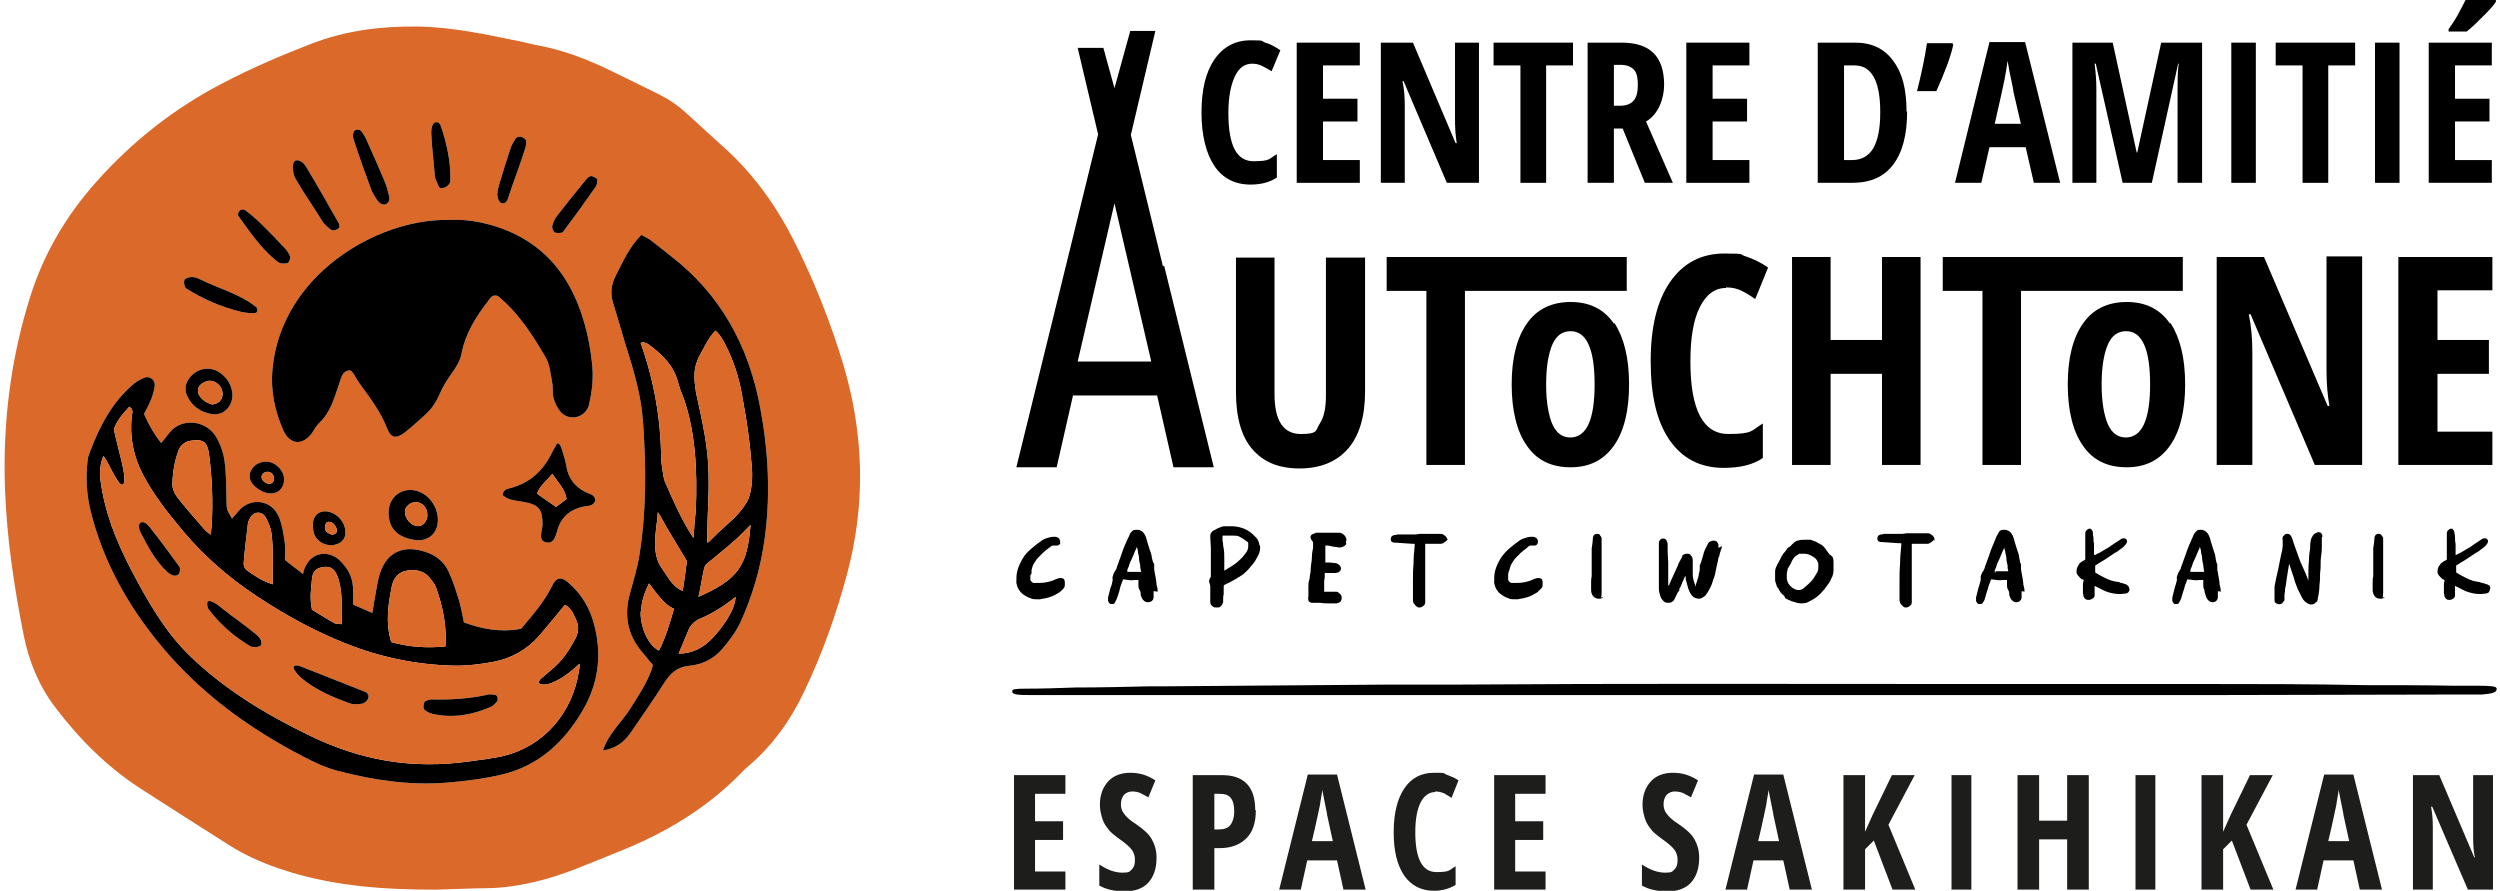
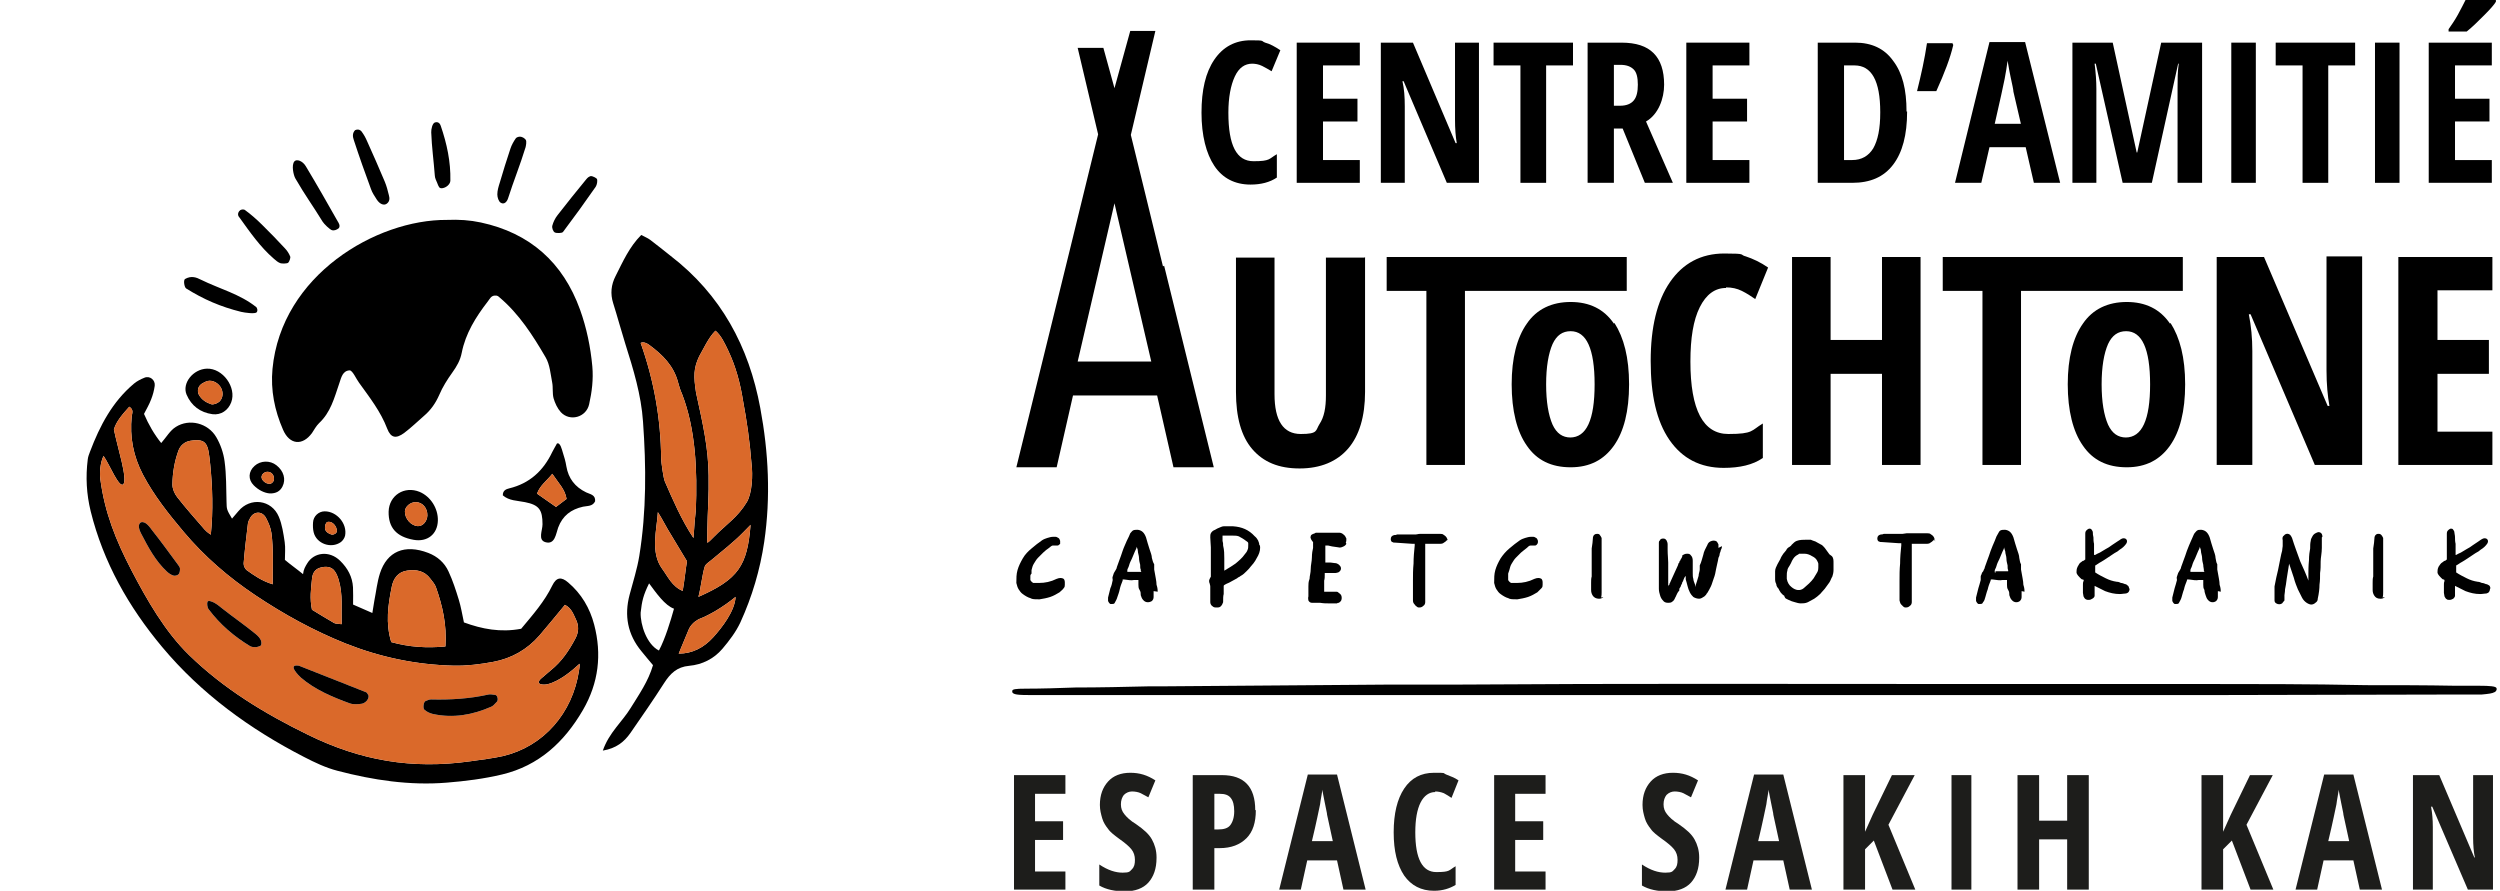
<svg xmlns="http://www.w3.org/2000/svg" viewBox="0 0 428 152.5">
  <defs>
    <clipPath id="clip_1">
      <path transform="matrix(1,0,0,-1,0,216)" d="M0 216H216V0H0Z" />
    </clipPath>
  </defs>
  <g transform="matrix(1, 0, 0, 1, 98.498, -67.5)">
    <path class="cls-2" d="M115.9,78.4c-1.3,0-2.3.7-3,2.2-.7,1.5-1.1,3.6-1.1,6.2,0,5.6,1.4,8.3,4.3,8.3s2.6-.4,4-1.2v4c-1.2.8-2.7,1.2-4.5,1.2-2.7,0-4.8-1.1-6.2-3.2-1.4-2.1-2.2-5.2-2.2-9.1s.7-6.9,2.2-9.1c1.5-2.2,3.6-3.3,6.2-3.3s1.7.1,2.5.4c.8.2,1.7.7,2.6,1.3l-1.5,3.6c-.5-.3-1-.6-1.6-.9s-1.2-.4-1.8-.4Z" style="stroke-width: 0px;" />
    <path class="cls-2" d="M134.3,98.8h-10.8v-24h10.8v3.9h-6.3v5.7h5.9v3.9h-5.9v6.6h6.3v3.9Z" style="stroke-width: 0px;" />
    <path class="cls-2" d="M154.6,98.8h-5.4l-7.4-17.4h-.2c.3,1.3.4,2.7.4,4.3v13.1h-4.1v-24h5.5l7.3,17.2h.2c-.2-1.1-.3-2.5-.3-4.1v-13.1h4.1v24Z" style="stroke-width: 0px;" />
    <path class="cls-2" d="M166.2,98.8h-4.4v-20.1h-4.6v-3.9h13.6v3.9h-4.6v20.1Z" style="stroke-width: 0px;" />
    <path class="cls-2" d="M177.8,89.5v9.3h-4.5v-24h5.8c2.5,0,4.3.6,5.5,1.8,1.2,1.2,1.8,3,1.8,5.4s-1,5.1-3.1,6.3l4.6,10.5h-4.8l-3.8-9.3h-1.6ZM177.8,85.6h1.1c1,0,1.8-.3,2.3-.9.5-.6.7-1.5.7-2.7s-.2-2.1-.7-2.6c-.5-.5-1.2-.8-2.3-.8h-1.1v7Z" style="stroke-width: 0px;" />
    <path class="cls-2" d="M201,98.8h-10.8v-24h10.8v3.9h-6.3v5.7h5.9v3.9h-5.9v6.6h6.3v3.9Z" style="stroke-width: 0px;" />
    <path class="cls-2" d="M228,86.6c0,4-.8,7-2.4,9.1-1.6,2.1-3.9,3.1-7,3.1h-5.9v-24h6.4c2.8,0,5,1,6.5,3.1,1.6,2.1,2.3,4.9,2.3,8.7ZM223.4,86.7c0-5.4-1.5-8-4.4-8h-1.8v16.2h1.4c1.6,0,2.8-.7,3.6-2,.8-1.4,1.2-3.4,1.2-6.1Z" style="stroke-width: 0px;" />
    <path class="cls-2" d="M235.7,74.8l.2.4c-.5,2.2-1.5,4.8-2.9,7.9h-3.3c.7-2.8,1.3-5.5,1.7-8.2h4.3Z" style="stroke-width: 0px;" />
    <path class="cls-2" d="M249.7,98.8l-1.4-6.1h-6.2l-1.4,6.1h-4.5l5.9-24.1h6.1l6,24.1h-4.5ZM247.5,88.8l-1.3-5.6c0-.3-.2-1.2-.5-2.6-.3-1.4-.4-2.3-.5-2.7-.1.9-.3,2-.5,3.1-.2,1.1-.8,3.7-1.7,7.7h4.5Z" style="stroke-width: 0px;" />
    <path class="cls-2" d="M264.9,98.8l-4.6-20.4h-.2c.2,1.6.3,3,.3,4.3v16.1h-4.1v-24h6.9l4.1,18.8h.1l4.1-18.8h7v24h-4.2v-16.3c0-1.3,0-2.7.2-4.1h-.1l-4.5,20.4h-4.9Z" style="stroke-width: 0px;" />
    <path class="cls-2" d="M283.5,98.8v-24h4.2v24h-4.2Z" style="stroke-width: 0px;" />
    <path class="cls-2" d="M300.1,98.8h-4.4v-20.1h-4.6v-3.9h13.6v3.9h-4.6v20.1Z" style="stroke-width: 0px;" />
    <path class="cls-2" d="M308.1,98.8v-24h4.2v24h-4.2Z" style="stroke-width: 0px;" />
    <path class="cls-2" d="M328.1,98.8h-10.8v-24h10.8v3.9h-6.3v5.7h5.9v3.9h-5.9v6.6h6.3v3.9ZM320.7,72.9v-.4c.4-.6,1-1.4,1.6-2.5.6-1.1,1-1.9,1.3-2.5h5.2v.3c-.3.5-.9,1.2-2,2.3-1,1-2,2-3,2.8h-3.1Z" style="stroke-width: 0px;" />
  </g>
  <path class="cls-2" d="M 233.698 44 L 233.698 67.1 C 233.698 71.3 232.698 74.6 230.798 76.8 C 228.898 79 226.098 80.2 222.498 80.2 C 218.898 80.2 216.298 79.1 214.398 76.9 C 212.498 74.7 211.598 71.4 211.598 67.1 L 211.598 44.1 L 218.198 44.1 L 218.198 67.5 C 218.198 72 219.698 74.3 222.698 74.3 C 225.698 74.3 225.198 73.7 225.898 72.6 C 226.698 71.4 226.998 69.8 226.998 67.7 L 226.998 44.1 L 233.598 44.1 L 233.698 44 Z" style="stroke-width: 0px;" />
  <path class="cls-2" d="M 250.798 79.6 L 244.198 79.6 L 244.198 49.8 L 237.398 49.8 L 237.398 44 L 278.498 44 L 278.498 49.8 L 250.798 49.8 L 250.798 79.6 Z" style="stroke-width: 0px;" />
  <path class="cls-2" d="M 276.298 55.4 C 274.598 52.9 272.098 51.7 268.898 51.7 C 265.698 51.7 263.098 52.9 261.398 55.4 C 259.698 57.8 258.798 61.3 258.798 65.8 C 258.798 70.3 259.698 73.9 261.398 76.3 C 263.098 78.8 265.598 80 268.898 80 C 272.198 80 274.598 78.7 276.298 76.3 C 277.998 73.9 278.898 70.4 278.898 65.8 C 278.898 61.2 277.998 57.8 276.398 55.3 L 276.298 55.4 Z M 268.898 74.9 C 267.498 74.9 266.498 74.2 265.798 72.7 C 265.098 71.1 264.698 68.8 264.698 65.8 C 264.698 62.8 265.098 60.5 265.798 58.9 C 266.498 57.4 267.498 56.7 268.898 56.7 C 271.598 56.7 272.998 59.7 272.998 65.8 C 272.998 71.9 271.598 74.9 268.798 74.9 L 268.898 74.9 Z" style="stroke-width: 0px;" />
  <path class="cls-2" d="M 345.998 79.6 L 339.398 79.6 L 339.398 49.8 L 332.598 49.8 L 332.598 44 L 373.698 44 L 373.698 49.8 L 345.998 49.8 L 345.998 79.6 Z" style="stroke-width: 0px;" />
  <path class="cls-2" d="M 371.498 55.4 C 369.798 52.9 367.298 51.7 364.098 51.7 C 360.898 51.7 358.298 52.9 356.598 55.4 C 354.898 57.8 353.998 61.3 353.998 65.8 C 353.998 70.3 354.898 73.9 356.598 76.3 C 358.298 78.8 360.798 80 364.098 80 C 367.398 80 369.798 78.7 371.498 76.3 C 373.198 73.9 374.098 70.4 374.098 65.8 C 374.098 61.2 373.198 57.8 371.598 55.3 L 371.498 55.4 Z M 363.998 74.9 C 362.598 74.9 361.598 74.2 360.898 72.7 C 360.198 71.1 359.798 68.8 359.798 65.8 C 359.798 62.8 360.198 60.5 360.898 58.9 C 361.598 57.4 362.598 56.7 363.998 56.7 C 366.698 56.7 368.098 59.7 368.098 65.8 C 368.098 71.9 366.698 74.9 363.898 74.9 L 363.998 74.9 Z" style="stroke-width: 0px;" />
  <path class="cls-2" d="M 295.498 49.3 C 293.598 49.3 292.098 50.4 290.998 52.6 C 289.898 54.8 289.398 57.9 289.398 61.9 C 289.398 70.2 291.598 74.3 295.898 74.3 C 300.198 74.3 299.798 73.7 301.798 72.5 L 301.798 78.4 C 300.098 79.6 297.798 80.1 295.098 80.1 C 291.098 80.1 287.998 78.5 285.798 75.3 C 283.598 72.1 282.598 67.6 282.598 61.8 C 282.598 56 283.698 51.5 285.898 48.3 C 288.098 45.1 291.198 43.4 295.198 43.4 C 299.198 43.4 297.698 43.6 298.898 43.9 C 300.098 44.3 301.398 44.9 302.698 45.8 L 300.498 51.2 C 299.798 50.7 298.998 50.2 298.198 49.8 C 297.398 49.4 296.498 49.2 295.498 49.2 L 295.498 49.3 Z" style="stroke-width: 0px;" />
  <path class="cls-2" d="M 328.798 79.6 L 322.198 79.6 L 322.198 64 L 313.398 64 L 313.398 79.6 L 306.798 79.6 L 306.798 44 L 313.398 44 L 313.398 58.2 L 322.198 58.2 L 322.198 44 L 328.798 44 L 328.798 79.6 Z" style="stroke-width: 0px;" />
  <path class="cls-2" d="M 404.398 79.6 L 396.298 79.6 L 385.298 53.8 L 384.998 53.8 C 385.398 55.8 385.598 57.9 385.598 60.1 L 385.598 79.6 L 379.498 79.6 L 379.498 44 L 387.598 44 L 398.498 69.5 L 398.798 69.5 C 398.498 67.8 398.298 65.8 398.298 63.4 L 398.298 43.9 L 404.398 43.9 L 404.398 79.5 L 404.398 79.6 Z" style="stroke-width: 0px;" />
  <path class="cls-2" d="M 426.698 79.6 L 410.598 79.6 L 410.598 44 L 426.698 44 L 426.698 49.7 L 417.298 49.7 L 417.298 58.2 L 426.098 58.2 L 426.098 64 L 417.298 64 L 417.298 73.9 L 426.698 73.9 L 426.698 79.7 L 426.698 79.6 Z" style="stroke-width: 0px;" />
  <g transform="matrix(1, 0, 0, 1, 98.498, -67.5)">
    <path class="cls-2" d="M86.9,100.8l-2.3,9.4,2.3-9.4h0Z" style="stroke-width: 0px;" />
    <path class="cls-2" d="M100.6,113.1l-3-12.3-2.5-10.2,4.2-17.8h-4.3l-2.7,9.8-1.9-6.9h-4.4l3.5,14.8-2.5,10.2-2.3,9.4-9.2,37.4h6.9l2.8-12.3h14.4l2.8,12.3h6.9l-8.5-34.5ZM86,129.4l6.3-27.1,6.3,27.1h-12.6Z" style="stroke-width: 0px;" />
  </g>
  <path class="cls-2" d="M 182.298 100.1 C 182.298 100.3 182.298 100.5 182.098 100.7 C 181.998 100.9 181.698 101.1 181.398 101.4 C 180.898 101.7 180.398 102 179.798 102.2 C 179.198 102.4 178.598 102.5 177.998 102.6 L 177.698 102.6 C 177.198 102.6 176.698 102.6 176.398 102.4 C 175.998 102.3 175.498 102 175.098 101.7 C 174.798 101.5 174.598 101.2 174.398 100.9 C 174.198 100.6 174.098 100.2 173.998 99.8 C 173.998 99 173.998 98.3 174.198 97.6 C 174.398 96.9 174.698 96.3 175.098 95.6 C 175.498 94.9 175.998 94.4 176.598 93.9 C 177.198 93.4 177.798 92.9 178.398 92.5 C 178.698 92.3 178.998 92.2 179.298 92.1 C 179.598 92 179.998 91.9 180.298 91.9 C 180.498 91.9 180.598 91.9 180.698 91.9 C 180.898 91.9 180.998 92 181.198 92.1 C 181.398 92.2 181.398 92.4 181.498 92.6 C 181.498 92.8 181.498 93 181.498 93.1 C 181.298 93.3 181.198 93.4 180.998 93.4 C 180.798 93.4 180.798 93.4 180.698 93.4 C 180.698 93.4 180.498 93.4 180.198 93.4 C 180.098 93.4 179.798 93.6 179.598 93.8 C 179.298 94 178.898 94.3 178.598 94.6 C 178.298 94.9 177.998 95.2 177.698 95.5 C 177.398 95.8 177.198 96.2 176.998 96.5 C 176.798 96.8 176.698 97.2 176.598 97.6 L 176.598 98.2 C 176.398 98.4 176.398 98.5 176.398 98.7 C 176.398 98.7 176.398 98.7 176.398 98.7 C 176.398 99 176.398 99.2 176.398 99.3 C 176.498 99.5 176.698 99.7 176.898 99.8 C 176.898 99.8 176.898 99.8 177.198 99.8 C 177.398 99.8 177.698 99.8 177.898 99.8 C 178.898 99.8 179.898 99.6 180.898 99.1 C 181.398 98.9 181.798 98.9 182.098 99.1 C 182.198 99.2 182.298 99.4 182.298 99.7 L 182.298 100.1 Z" style="stroke-width: 0px;" />
  <path class="cls-2" d="M 198.198 101.3 C 198.198 101.1 198.198 100.7 197.998 100.1 C 197.998 99.5 197.798 98.7 197.598 97.5 L 197.598 96.6 C 197.398 96.3 197.298 95.9 197.198 95.5 C 197.198 95.1 196.998 94.6 196.798 94 C 196.598 93.4 196.398 92.7 196.198 92 C 195.898 91.2 195.498 90.8 194.798 90.7 C 194.498 90.7 194.198 90.7 193.998 90.8 C 193.798 90.9 193.698 91.1 193.498 91.3 C 193.398 91.6 193.198 92 192.898 92.6 C 192.698 93.1 192.398 93.7 192.198 94.3 C 191.998 94.9 191.798 95.5 191.598 96 C 191.398 96.5 191.298 96.9 191.198 97.1 C 191.198 97.3 191.098 97.4 190.998 97.6 C 190.898 97.8 190.798 97.9 190.698 98.1 C 190.598 98.3 190.598 98.5 190.498 98.7 C 190.398 98.9 190.498 99.1 190.498 99.3 C 190.398 99.8 190.298 100.3 190.098 100.7 L 189.698 102.3 C 189.698 102.5 189.698 102.7 189.698 102.9 C 189.798 103.1 189.898 103.3 190.098 103.4 C 190.198 103.4 190.298 103.4 190.398 103.4 C 190.598 103.4 190.798 103.4 190.898 103.1 C 190.998 102.9 191.198 102.6 191.298 102.2 C 191.398 101.9 191.598 101.4 191.698 100.9 C 191.798 100.4 191.998 99.9 192.198 99.4 C 192.198 99.3 192.198 99.2 192.198 99.2 C 192.198 99.2 192.298 99.2 192.398 99.2 C 193.198 99.3 193.698 99.4 194.098 99.3 C 194.498 99.3 194.798 99.3 194.898 99.3 C 194.898 99.3 194.898 99.3 194.898 99.5 C 194.898 99.6 194.898 99.8 194.898 100.1 C 194.898 100.4 194.898 100.7 195.098 101 C 195.298 101.3 195.298 101.6 195.298 101.9 C 195.398 102.2 195.498 102.5 195.698 102.7 C 196.098 103.2 196.698 103.2 197.198 102.9 C 197.398 102.7 197.498 102.5 197.498 102.2 C 197.498 102 197.498 101.8 197.498 101.8 C 197.498 101.7 197.498 101.5 197.498 101.2 L 198.198 101.3 Z M 195.398 97.9 C 195.398 97.9 195.298 97.9 195.198 97.9 C 194.598 97.9 194.198 97.9 193.898 97.9 C 193.598 97.9 193.398 97.9 193.198 97.9 C 192.998 97.9 192.998 97.9 192.998 97.9 C 192.998 97.9 192.998 97.8 192.998 97.6 C 192.998 97.4 193.198 97.2 193.298 96.8 C 193.398 96.4 193.598 96 193.798 95.6 C 193.998 95.2 194.098 94.8 194.298 94.4 C 194.498 94 194.598 93.8 194.598 93.6 C 194.598 93.7 194.798 94 194.798 94.3 C 194.798 94.7 194.998 95.1 194.998 95.5 C 194.998 95.9 195.098 96.3 195.198 96.7 C 195.198 97.1 195.198 97.3 195.298 97.5 C 195.298 97.6 195.298 97.7 195.298 97.7 L 195.398 97.9 Z" style="stroke-width: 0px;" />
  <path class="cls-2" d="M 215.598 93.4 C 215.598 92.8 215.298 92.2 214.798 91.8 C 213.798 90.7 212.598 90.2 211.098 90.1 C 210.898 90.1 210.598 90.1 210.298 90.1 C 209.998 90.1 209.798 90.1 209.498 90.1 C 209.198 90.1 208.898 90.3 208.598 90.4 C 208.298 90.5 208.098 90.7 207.798 90.8 C 207.598 90.9 207.398 91.1 207.298 91.3 C 207.198 91.5 207.198 91.7 207.198 92 C 207.198 92.6 207.298 93.2 207.298 93.7 C 207.298 94.2 207.298 94.7 207.298 95.1 L 207.298 96.6 C 207.298 97.1 207.298 97.7 207.298 98.3 C 207.298 98.4 207.298 98.6 207.298 98.7 C 207.298 98.7 207.298 98.8 207.198 98.9 C 207.098 99.1 206.998 99.3 206.998 99.4 C 206.998 99.5 206.998 99.7 207.098 99.9 C 207.098 100 207.198 100.2 207.198 100.4 C 207.198 100.6 207.198 100.9 207.198 101.2 L 207.198 102.1 C 207.198 102.4 207.198 102.8 207.198 103.1 C 207.198 103.4 207.398 103.7 207.598 103.8 C 207.798 104 207.998 104 208.298 104 C 208.598 104 208.798 104 208.998 103.8 C 209.198 103.6 209.298 103.4 209.398 103.1 C 209.398 102.5 209.398 102 209.498 101.7 L 209.498 101 C 209.498 100.8 209.498 100.7 209.498 100.6 C 209.498 100.5 209.498 100.5 209.498 100.3 C 209.498 100.3 209.498 100.2 209.698 100.1 C 209.998 99.9 210.398 99.8 210.698 99.6 C 211.098 99.4 211.398 99.2 211.798 99 C 211.798 99 211.998 98.8 212.098 98.8 C 212.098 98.8 212.298 98.7 212.398 98.6 C 212.798 98.4 213.098 98.1 213.398 97.8 C 213.698 97.5 213.998 97.2 214.198 96.9 C 214.498 96.6 214.698 96.3 214.898 96 C 215.098 95.7 215.198 95.4 215.398 95.1 C 215.698 94.5 215.798 93.9 215.698 93.3 L 215.598 93.4 Z M 213.698 93.3 C 213.698 93.6 213.698 93.9 213.598 94.1 C 213.498 94.4 213.298 94.7 213.098 94.9 C 212.698 95.5 212.098 96 211.498 96.5 C 210.898 96.9 210.298 97.3 209.598 97.7 C 209.598 97 209.598 96.3 209.598 95.6 C 209.598 94.9 209.598 94.2 209.398 93.4 C 209.398 93.1 209.398 92.9 209.298 92.6 C 209.298 92.3 209.298 92 209.298 91.7 C 209.298 91.7 209.298 91.7 209.298 91.7 C 209.298 91.7 209.298 91.7 209.298 91.7 C 209.598 91.7 209.898 91.7 210.198 91.7 C 210.498 91.7 210.798 91.7 211.098 91.7 C 211.598 91.7 211.998 91.7 212.398 92 C 212.798 92.2 213.198 92.5 213.598 92.8 C 213.598 92.8 213.698 92.9 213.698 93 C 213.698 93.1 213.698 93.2 213.698 93.3 Z" style="stroke-width: 0px;" />
  <path class="cls-2" d="M 230.498 93.1 C 230.398 93.3 230.198 93.5 229.898 93.6 C 229.698 93.7 229.398 93.8 229.098 93.7 C 228.298 93.6 227.698 93.5 227.398 93.4 C 227.198 93.4 226.998 93.4 226.898 93.4 C 226.898 93.8 226.898 94.3 226.898 94.7 C 226.898 95.2 226.898 95.7 226.898 96.1 C 226.898 96.1 226.898 96.2 226.898 96.3 C 226.998 96.3 227.198 96.3 227.398 96.3 C 227.598 96.3 227.998 96.3 228.498 96.4 C 228.998 96.4 229.298 96.7 229.498 97 C 229.698 97.4 229.498 97.8 229.098 98 C 228.998 98 228.798 98.1 228.598 98.1 C 228.398 98.1 228.198 98.1 227.998 98.1 C 227.798 98.1 227.598 98.1 227.398 98.1 C 227.198 98.1 227.098 98.1 226.998 98.1 C 226.998 98.1 226.898 98.1 226.798 98.1 C 226.798 98.1 226.798 98.1 226.798 98.3 C 226.798 98.7 226.798 99.1 226.698 99.4 C 226.698 99.8 226.698 100.1 226.698 100.5 C 226.698 100.7 226.698 100.8 226.698 101 C 226.698 101.1 226.698 101.2 226.698 101.3 C 226.698 101.3 226.698 101.3 226.698 101.3 C 226.698 101.3 226.698 101.3 226.698 101.3 C 227.098 101.3 227.398 101.3 227.698 101.3 C 228.198 101.3 228.498 101.3 228.798 101.3 C 228.898 101.3 228.998 101.3 229.198 101.5 C 229.498 101.7 229.698 101.9 229.698 102.3 C 229.698 102.6 229.698 102.9 229.198 103.2 C 229.098 103.2 228.998 103.2 228.898 103.3 C 228.798 103.3 228.598 103.3 228.398 103.3 C 228.198 103.3 227.898 103.3 227.498 103.3 C 227.098 103.3 226.598 103.3 225.998 103.2 C 225.998 103.2 225.898 103.2 225.798 103.2 C 225.698 103.2 225.598 103.2 225.398 103.2 L 224.998 103.2 C 224.798 103.2 224.698 103.2 224.598 103.2 C 224.298 103.2 224.098 103 223.998 102.8 C 223.998 102.7 223.898 102.4 223.998 102.1 C 223.998 102.1 223.998 102.1 223.998 101.9 C 223.998 101.7 223.998 101.5 223.998 101.3 C 223.998 101 223.998 100.7 223.998 100.4 C 223.998 100 223.998 99.6 224.198 99.1 C 224.198 98.6 224.398 98.1 224.398 97.4 C 224.398 96.7 224.598 96.1 224.598 95.4 C 224.598 94.8 224.698 94.2 224.798 93.8 C 224.798 93.1 224.798 93 224.798 93 C 224.798 92.8 224.798 92.8 224.798 92.8 C 224.798 92.8 224.598 92.6 224.498 92.4 C 224.398 92.2 224.298 92 224.398 91.8 C 224.398 91.6 224.598 91.5 224.798 91.4 C 224.998 91.4 225.198 91.2 225.298 91.2 L 227.098 91.2 C 227.398 91.2 227.598 91.2 227.898 91.2 C 228.098 91.2 228.398 91.2 228.698 91.2 C 228.898 91.2 229.098 91.2 229.298 91.2 C 229.498 91.2 229.798 91.3 229.998 91.5 C 230.298 91.7 230.398 92 230.498 92.2 C 230.498 92.5 230.498 92.7 230.398 92.9 L 230.498 93.1 Z" style="stroke-width: 0px;" />
  <path class="cls-2" d="M 247.798 92.2 C 247.798 92.2 247.798 92.3 247.798 92.3 C 247.798 92.4 247.798 92.5 247.698 92.5 C 247.498 92.7 247.398 92.8 247.198 92.9 C 246.998 93.1 246.698 93.1 246.398 93.1 C 245.998 93.1 245.598 93.1 245.198 93.1 C 244.798 93.1 244.398 93.1 243.998 93.1 C 243.998 93.4 243.998 93.9 243.998 94.5 C 243.998 95.1 243.998 95.7 243.998 96.3 C 243.998 96.9 243.998 97.5 243.998 98 C 243.998 98.5 243.998 98.8 243.998 99 C 243.998 99.5 243.998 99.9 243.998 100.4 C 243.998 100.8 243.998 101.3 243.998 101.7 C 243.998 101.9 243.998 102.2 243.998 102.4 C 243.998 102.7 243.998 102.9 243.998 103.1 C 243.998 103.3 243.898 103.6 243.698 103.7 C 243.498 103.9 243.298 104 242.998 104 C 242.798 104 242.698 104 242.498 103.8 C 242.398 103.8 242.298 103.6 242.198 103.5 C 241.998 103.3 241.898 103.1 241.898 102.8 C 241.898 102.7 241.898 102.3 241.898 101.7 C 241.898 101.1 241.898 100.3 241.898 99.4 C 241.898 98.5 241.898 97.5 241.998 96.5 C 241.998 95.4 242.098 94.4 242.198 93.4 C 242.198 93.4 242.198 93.2 242.198 93.2 C 242.198 93.2 242.198 93.2 242.198 93.1 C 242.198 93.1 242.098 93.1 241.798 93.1 L 238.898 92.9 C 238.698 92.9 238.498 92.9 238.398 92.8 C 238.198 92.8 238.098 92.5 238.098 92.3 C 238.098 91.9 238.298 91.7 238.698 91.6 C 238.898 91.6 238.998 91.6 239.198 91.5 C 239.498 91.5 239.898 91.5 240.398 91.5 C 240.598 91.5 240.898 91.5 241.098 91.5 C 241.298 91.5 241.498 91.5 241.698 91.5 C 241.898 91.5 242.098 91.5 242.198 91.5 C 242.198 91.5 242.298 91.5 242.398 91.5 C 242.598 91.5 242.798 91.4 243.098 91.4 C 243.298 91.4 243.498 91.4 243.698 91.4 C 243.998 91.4 244.198 91.4 244.398 91.4 C 244.598 91.4 244.898 91.4 245.098 91.4 C 245.298 91.4 245.398 91.4 245.598 91.4 C 245.698 91.4 245.898 91.4 245.998 91.4 C 246.198 91.4 246.398 91.4 246.598 91.4 C 246.798 91.4 246.998 91.4 247.198 91.6 C 247.398 91.7 247.598 91.9 247.698 92.1 C 247.798 92.3 247.898 92.6 247.898 92.8 L 247.798 92.2 Z" style="stroke-width: 0px;" />
  <path class="cls-2" d="M 264.098 100.1 C 264.098 100.3 264.098 100.5 263.898 100.7 C 263.698 100.9 263.498 101.1 263.198 101.4 C 262.698 101.7 262.198 102 261.598 102.2 C 260.998 102.4 260.398 102.5 259.798 102.6 L 259.498 102.6 C 258.998 102.6 258.498 102.6 258.198 102.4 C 257.798 102.3 257.298 102 256.898 101.7 C 256.598 101.5 256.398 101.2 256.198 100.9 C 255.998 100.6 255.898 100.2 255.798 99.8 C 255.798 99 255.798 98.3 255.998 97.6 C 256.198 96.9 256.498 96.3 256.898 95.6 C 257.298 95 257.798 94.4 258.398 93.9 C 258.998 93.4 259.598 92.9 260.198 92.5 C 260.498 92.3 260.798 92.2 261.098 92.1 C 261.398 92 261.798 91.9 262.098 91.9 C 262.298 91.9 262.398 91.9 262.498 91.9 C 262.698 91.9 262.798 92 262.998 92.1 C 263.198 92.2 263.198 92.4 263.298 92.6 C 263.298 92.8 263.298 93 263.198 93.1 C 263.098 93.3 262.898 93.4 262.798 93.4 C 262.698 93.4 262.598 93.4 262.498 93.4 C 262.498 93.4 262.298 93.4 261.998 93.4 C 261.798 93.4 261.598 93.6 261.398 93.8 C 261.098 94 260.798 94.3 260.398 94.6 C 260.098 94.9 259.798 95.2 259.498 95.5 C 259.198 95.8 258.998 96.2 258.798 96.5 C 258.598 96.8 258.498 97.2 258.398 97.6 L 258.198 98.2 C 258.198 98.4 258.198 98.5 258.198 98.7 C 258.198 98.7 258.198 98.7 258.198 98.7 C 258.198 99 258.198 99.2 258.198 99.3 C 258.298 99.5 258.498 99.7 258.698 99.8 C 258.698 99.8 258.698 99.8 258.998 99.8 C 259.198 99.8 259.498 99.8 259.698 99.8 C 260.698 99.8 261.698 99.6 262.698 99.1 C 263.198 98.9 263.598 98.9 263.898 99.1 C 263.998 99.2 264.098 99.4 264.098 99.7 L 264.098 100.1 Z" style="stroke-width: 0px;" />
  <path class="cls-2" d="M 274.498 102.2 C 274.298 102.4 274.098 102.5 273.798 102.5 L 273.698 102.5 C 273.298 102.5 272.898 102.3 272.698 102 C 272.498 101.7 272.398 101.4 272.398 101 C 272.398 100.6 272.398 100.2 272.398 99.8 C 272.398 99.4 272.398 99 272.498 98.7 C 272.498 98.6 272.498 98.3 272.498 97.7 C 272.498 97.2 272.498 96.6 272.498 95.9 L 272.498 93.9 C 272.598 93.2 272.698 92.6 272.698 92.2 C 272.698 91.9 272.798 91.7 272.898 91.6 C 273.098 91.4 273.298 91.4 273.398 91.4 C 273.598 91.4 273.798 91.4 273.898 91.6 C 273.998 91.7 274.098 91.9 274.198 92.1 C 274.198 92.3 274.198 92.6 274.198 93.1 C 274.198 93.6 274.198 94.1 274.198 94.8 C 274.198 95.4 274.198 96.1 274.198 96.8 C 274.198 97.5 274.198 98.2 274.198 98.9 C 274.198 99.4 274.198 99.8 274.198 100.2 C 274.198 100.5 274.198 100.9 274.198 101.4 C 274.198 101.7 274.198 102 274.098 102.3 L 274.498 102.2 Z" style="stroke-width: 0px;" />
  <path class="cls-2" d="M 294.798 93.5 C 294.798 93.8 294.698 94 294.598 94.2 C 294.598 94.4 294.398 94.7 294.398 94.9 C 294.398 95.1 294.298 95.3 294.198 95.5 C 294.098 96.2 293.898 96.8 293.798 97.4 C 293.698 98 293.598 98.5 293.398 99 C 293.198 99.5 293.098 100 292.898 100.4 C 292.698 100.8 292.498 101.2 292.298 101.5 C 292.298 101.5 292.098 101.7 292.098 101.8 C 292.098 101.8 291.898 102 291.798 102.1 C 291.498 102.3 291.198 102.5 290.898 102.5 C 290.598 102.5 290.198 102.4 289.898 102.2 C 289.698 102 289.498 101.8 289.298 101.4 C 289.098 101 288.998 100.7 288.898 100.3 C 288.798 99.9 288.698 99.5 288.598 99.2 L 288.598 98.6 C 288.398 98.8 288.298 99 288.198 99.3 C 288.198 99.4 288.098 99.6 287.998 99.7 C 287.998 99.9 287.898 100 287.798 100.2 C 287.798 100.4 287.598 100.6 287.498 100.8 L 287.498 101.1 C 287.198 101.4 287.098 101.7 286.998 101.9 C 286.898 102.2 286.798 102.3 286.798 102.3 C 286.698 102.6 286.498 102.9 286.298 103 C 286.098 103.2 285.798 103.2 285.598 103.2 C 285.198 103.2 284.898 103.1 284.698 102.8 C 284.498 102.6 284.298 102.3 284.198 101.9 C 284.098 101.6 283.998 101.2 283.998 100.8 L 283.998 100.6 C 283.998 100.3 283.998 100.1 283.998 99.9 C 283.998 99.4 283.998 98.8 283.998 98.3 C 283.998 97.7 283.998 97.1 283.998 96.5 C 283.998 96.1 283.998 95.7 283.998 95.3 C 283.998 94.9 283.998 94.5 283.998 94.1 C 283.998 93.9 283.998 93.8 283.998 93.6 C 283.998 93.4 283.998 93.2 283.998 93 C 283.998 92.8 283.998 92.6 284.198 92.5 C 284.198 92.3 284.498 92.2 284.698 92.2 C 284.898 92.2 285.098 92.2 285.298 92.5 C 285.398 92.7 285.498 92.9 285.498 93.2 C 285.498 93.4 285.498 93.6 285.498 93.8 L 285.498 94.1 C 285.498 95 285.598 95.7 285.598 96.3 C 285.598 97 285.598 97.5 285.598 97.9 C 285.598 98.3 285.598 98.7 285.598 98.9 L 285.598 99.7 C 285.598 99.9 285.598 100 285.598 100.2 C 285.598 100.2 285.598 100.4 285.598 100.5 C 285.598 100.5 285.598 100.5 285.598 100.4 C 285.598 100.4 285.598 100.2 285.798 100.1 C 285.798 100.1 285.798 99.9 285.898 99.8 C 285.998 99.6 286.098 99.3 286.298 98.9 L 286.798 97.8 C 286.998 97.3 287.198 97 287.298 96.7 C 287.298 96.5 287.398 96.4 287.498 96.3 C 287.498 96.1 287.598 96 287.698 95.9 C 287.698 95.7 287.898 95.6 287.898 95.5 C 287.898 95.5 287.898 95.5 287.998 95.3 L 287.998 95.1 C 288.298 94.9 288.498 94.8 288.798 94.8 C 289.098 94.8 289.298 94.8 289.498 95.1 C 289.698 95.3 289.798 95.6 289.798 96 C 289.798 96.4 289.798 96.8 289.798 97.1 C 289.798 97.4 289.798 97.8 289.798 98.1 C 289.798 98.5 289.798 98.8 289.898 99.1 C 289.898 99.4 290.098 99.8 290.198 100.1 C 290.198 100.2 290.198 100.4 290.198 100.5 C 290.198 100.5 290.198 100.6 290.198 100.7 C 290.198 100.7 290.198 100.7 290.198 100.7 C 290.198 100.7 290.198 100.7 290.198 100.5 C 290.398 99.9 290.598 99.3 290.798 98.6 C 290.798 98.2 290.998 97.8 290.998 97.5 L 290.998 96.8 C 291.298 96.2 291.398 95.6 291.598 95 C 291.698 94.4 291.998 93.9 292.298 93.3 C 292.398 93 292.598 92.8 292.798 92.7 C 293.198 92.5 293.598 92.5 293.898 92.7 C 293.998 92.8 294.098 93 294.198 93.2 C 294.198 93.4 294.198 93.6 294.198 93.8 L 294.798 93.5 Z" style="stroke-width: 0px;" />
  <path class="cls-2" d="M 313.198 94.9 C 312.998 94.6 312.698 94.2 312.398 93.8 C 312.198 93.6 311.998 93.3 311.698 93.2 C 311.298 93 310.998 92.8 310.798 92.7 C 310.498 92.6 310.198 92.5 309.998 92.4 C 309.798 92.4 309.498 92.4 309.298 92.4 C 308.798 92.4 308.098 92.4 307.598 92.6 C 307.298 92.7 306.998 93 306.698 93.3 C 306.698 93.4 306.498 93.5 306.398 93.6 C 306.198 93.7 305.898 93.9 305.798 94.2 C 305.598 94.4 305.498 94.6 305.298 94.8 C 305.098 95.1 304.898 95.4 304.798 95.7 C 304.598 96 304.498 96.3 304.298 96.6 C 304.098 97 303.898 97.4 303.898 97.8 C 303.898 98.2 303.898 98.6 303.898 99 C 303.898 99.4 303.898 99.6 304.098 100 C 304.098 100.3 304.298 100.6 304.498 100.8 C 304.598 101.1 304.798 101.3 304.898 101.5 C 305.098 101.7 305.198 101.8 305.298 101.9 C 305.398 101.9 305.498 102 305.498 102.1 C 305.498 102.1 305.498 102.2 305.598 102.3 C 305.598 102.3 305.598 102.4 305.798 102.5 C 305.998 102.6 305.998 102.6 306.198 102.7 C 306.598 102.9 306.898 103 307.298 103.1 C 307.598 103.2 307.998 103.3 308.298 103.3 C 308.598 103.3 309.098 103.3 309.498 103.1 C 309.898 102.9 310.198 102.7 310.598 102.5 C 310.898 102.3 311.298 102 311.598 101.7 C 311.898 101.4 312.098 101.1 312.398 100.8 C 312.698 100.4 312.998 100 313.198 99.7 C 313.398 99.4 313.498 99 313.698 98.7 C 313.798 98.4 313.898 98 313.898 97.6 C 313.898 97.2 313.898 96.8 313.898 96.4 C 313.898 95.9 313.898 95.5 313.598 95.2 L 313.198 94.9 Z M 311.298 96.9 C 311.298 97.3 311.298 97.7 311.098 98 C 310.898 98.3 310.698 98.7 310.498 99 C 310.298 99.3 309.998 99.6 309.698 99.9 C 309.398 100.2 309.098 100.4 308.798 100.7 C 308.198 101.2 307.398 101.1 306.698 100.5 C 306.298 100.2 305.998 99.7 305.898 99.1 C 305.898 99.1 305.898 99 305.898 98.9 C 305.898 98.8 305.898 98.7 305.898 98.6 C 305.898 98.3 305.898 98 305.998 97.7 C 305.998 97.4 306.198 97.1 306.398 96.8 C 306.498 96.6 306.698 96.3 306.798 96 C 306.898 95.8 307.098 95.5 307.198 95.4 C 307.298 95.3 307.498 95.1 307.698 95 C 307.798 95 307.898 94.9 307.998 94.8 L 308.098 94.8 C 308.098 94.8 308.298 94.8 308.398 94.8 L 308.798 94.8 C 308.798 94.8 308.998 94.8 308.998 94.8 C 309.398 94.8 309.898 95 310.198 95.2 C 310.598 95.4 310.898 95.6 311.098 96 C 311.198 96.2 311.298 96.4 311.298 96.5 C 311.298 96.7 311.298 96.9 311.298 97.1 L 311.298 96.9 Z" style="stroke-width: 0px;" />
  <path class="cls-2" d="M 331.098 92.2 C 331.098 92.2 331.098 92.3 331.098 92.3 C 331.098 92.4 331.098 92.5 330.998 92.5 C 330.798 92.7 330.698 92.8 330.498 92.9 C 330.298 93.1 329.998 93.1 329.698 93.1 C 329.298 93.1 328.898 93.1 328.498 93.1 C 328.098 93.1 327.698 93.1 327.298 93.1 C 327.298 93.4 327.298 93.9 327.298 94.5 C 327.298 95.1 327.298 95.7 327.298 96.3 C 327.298 96.9 327.298 97.5 327.298 98 C 327.298 98.5 327.298 98.8 327.298 99 C 327.298 99.5 327.298 99.9 327.298 100.4 C 327.298 100.8 327.298 101.3 327.298 101.7 C 327.298 101.9 327.298 102.2 327.298 102.4 C 327.298 102.7 327.298 102.9 327.298 103.1 C 327.298 103.3 327.198 103.6 326.998 103.7 C 326.798 103.9 326.598 104 326.298 104 C 326.098 104 325.998 104 325.798 103.8 C 325.798 103.8 325.598 103.6 325.498 103.5 C 325.298 103.3 325.298 103.1 325.198 102.8 C 325.198 102.7 325.198 102.3 325.198 101.7 C 325.198 101.1 325.198 100.3 325.198 99.4 C 325.198 98.5 325.198 97.5 325.298 96.5 C 325.298 95.4 325.398 94.4 325.498 93.4 C 325.498 93.4 325.498 93.3 325.498 93.2 C 325.498 93.2 325.498 93.1 325.498 93 C 325.498 93 325.398 93 325.098 93 L 322.198 92.8 C 321.998 92.8 321.798 92.8 321.698 92.7 C 321.498 92.7 321.398 92.4 321.398 92.2 C 321.398 91.8 321.598 91.6 321.998 91.5 C 322.198 91.5 322.298 91.5 322.498 91.4 C 322.898 91.4 323.198 91.4 323.698 91.4 C 323.898 91.4 324.098 91.4 324.398 91.4 C 324.598 91.4 324.798 91.4 324.998 91.4 C 325.198 91.4 325.398 91.4 325.498 91.4 C 325.598 91.4 325.698 91.4 325.698 91.4 C 325.898 91.4 326.198 91.3 326.398 91.3 C 326.598 91.3 326.798 91.3 326.998 91.3 C 327.298 91.3 327.498 91.3 327.698 91.3 C 327.898 91.3 328.198 91.3 328.398 91.3 C 328.598 91.3 328.698 91.3 328.898 91.3 C 328.998 91.3 329.198 91.3 329.298 91.3 C 329.498 91.3 329.698 91.3 329.998 91.3 C 330.198 91.3 330.398 91.3 330.598 91.5 C 330.798 91.6 330.998 91.8 331.098 92 C 331.198 92.2 331.298 92.5 331.298 92.7 L 331.098 92.2 Z" style="stroke-width: 0px;" />
  <path class="cls-2" d="M 346.598 101.3 C 346.598 101.1 346.598 100.7 346.398 100.1 C 346.398 99.5 346.198 98.7 345.998 97.5 L 345.998 96.6 C 345.798 96.3 345.798 95.9 345.698 95.5 C 345.698 95.1 345.498 94.6 345.298 94 C 345.098 93.4 344.898 92.7 344.698 92 C 344.398 91.2 343.998 90.8 343.298 90.7 C 342.998 90.7 342.698 90.7 342.498 90.8 C 342.298 90.9 342.198 91.1 342.098 91.3 C 341.898 91.6 341.698 92 341.498 92.6 C 341.298 93.1 340.998 93.7 340.798 94.3 C 340.598 94.9 340.398 95.5 340.198 96 C 339.998 96.5 339.898 96.9 339.798 97.1 C 339.798 97.3 339.698 97.4 339.598 97.6 C 339.598 97.8 339.398 97.9 339.298 98.1 C 339.298 98.3 339.098 98.5 339.098 98.7 C 339.098 98.9 339.098 99.1 339.098 99.3 C 338.998 99.8 338.798 100.3 338.698 100.7 L 338.298 102.3 C 338.298 102.5 338.298 102.7 338.298 102.9 C 338.398 103.1 338.498 103.3 338.698 103.4 C 338.698 103.4 338.898 103.4 338.998 103.4 C 339.198 103.4 339.398 103.4 339.498 103.1 C 339.698 102.9 339.798 102.6 339.898 102.2 C 339.998 101.9 340.098 101.4 340.298 100.9 C 340.398 100.4 340.598 99.9 340.798 99.4 C 340.798 99.3 340.798 99.2 340.898 99.2 C 340.898 99.2 340.998 99.2 341.098 99.2 C 341.898 99.3 342.398 99.4 342.798 99.3 C 343.198 99.3 343.398 99.3 343.598 99.3 C 343.598 99.3 343.598 99.3 343.598 99.5 C 343.598 99.6 343.598 99.8 343.598 100.1 C 343.598 100.4 343.598 100.7 343.798 101 C 343.998 101.3 343.998 101.6 343.998 101.9 C 344.098 102.2 344.198 102.5 344.398 102.7 C 344.798 103.2 345.398 103.2 345.798 102.9 C 345.998 102.7 346.098 102.5 346.098 102.2 C 346.098 102 346.098 101.8 346.098 101.8 C 346.098 101.7 346.098 101.5 346.098 101.2 L 346.598 101.3 Z M 341.698 98 C 341.598 98 341.498 98 341.498 98 C 341.498 98 341.498 97.9 341.498 97.7 C 341.498 97.5 341.698 97.3 341.798 96.9 C 341.898 96.5 342.098 96.1 342.298 95.7 C 342.498 95.3 342.598 94.9 342.798 94.5 C 342.998 94.1 343.098 93.9 343.098 93.7 C 343.098 93.8 343.198 94.1 343.298 94.4 C 343.298 94.8 343.498 95.2 343.498 95.6 C 343.498 96 343.598 96.4 343.698 96.8 C 343.698 97.2 343.698 97.4 343.798 97.6 C 343.798 97.7 343.798 97.8 343.798 97.8 C 343.798 97.8 343.698 97.8 343.598 97.8 C 342.998 97.8 342.598 97.8 342.298 97.8 C 341.998 97.8 341.798 97.8 341.598 97.8 L 341.698 98 Z" style="stroke-width: 0px;" />
  <path class="cls-2" d="M 364.598 100.7 C 364.598 101.2 364.398 101.5 363.998 101.6 C 363.698 101.6 363.298 101.7 362.898 101.7 C 361.998 101.7 361.198 101.5 360.398 101.2 C 359.798 100.9 359.198 100.6 358.598 100.3 C 358.598 100.6 358.598 100.9 358.598 101 C 358.598 101.2 358.598 101.4 358.598 101.5 C 358.598 101.6 358.598 101.6 358.598 101.7 C 358.598 101.7 358.598 101.9 358.598 102 C 358.598 102.2 358.398 102.4 358.198 102.5 C 357.998 102.6 357.898 102.7 357.598 102.7 C 357.298 102.7 357.298 102.7 357.098 102.6 C 356.898 102.5 356.798 102.3 356.698 102.1 C 356.698 101.9 356.598 101.7 356.598 101.5 C 356.598 101.3 356.598 101 356.598 100.8 C 356.598 100.6 356.598 100.3 356.598 100.1 C 356.598 99.9 356.598 99.7 356.698 99.5 C 356.798 99.3 356.698 99.2 356.498 99.2 C 356.398 99.2 356.298 99.1 356.198 99 L 355.998 98.8 C 355.698 98.5 355.498 98.2 355.498 98 C 355.498 97.7 355.498 97.4 355.698 97 C 355.898 96.7 355.998 96.4 356.198 96.3 C 356.398 96.2 356.498 96 356.698 96 C 356.798 96 356.898 95.8 356.998 95.8 C 356.998 95.8 356.998 95.8 356.998 95.5 C 356.998 95.1 356.998 94.7 356.998 94.3 C 356.998 93.9 356.998 93.5 356.998 93.1 L 356.998 92.1 C 356.998 91.8 356.998 91.6 356.998 91.5 C 356.998 91.2 356.998 91 357.198 90.8 C 357.398 90.6 357.598 90.5 357.698 90.5 C 357.798 90.5 357.998 90.5 358.098 90.7 C 358.198 90.8 358.298 91 358.298 91.2 C 358.298 91.4 358.298 91.6 358.398 92 C 358.398 92.3 358.398 92.7 358.498 93.1 C 358.498 93.5 358.498 93.8 358.498 94.2 C 358.498 94.5 358.498 94.8 358.498 95 C 358.498 95 358.498 95 358.698 95 C 358.898 94.9 359.198 94.7 359.498 94.6 C 359.798 94.4 360.198 94.2 360.498 94 C 360.898 93.8 361.198 93.6 361.598 93.3 L 362.498 92.7 C 362.798 92.5 362.998 92.4 363.098 92.3 C 363.398 92.1 363.798 92.1 363.998 92.3 C 364.198 92.5 364.198 92.8 363.998 93.1 C 363.698 93.5 363.398 93.8 362.898 94.1 C 362.698 94.3 362.398 94.5 361.998 94.7 C 361.598 95 361.198 95.2 360.798 95.5 C 360.398 95.8 359.998 96 359.698 96.2 C 359.298 96.4 359.098 96.6 358.898 96.7 C 358.898 96.7 358.798 96.8 358.698 96.8 C 358.698 96.8 358.698 96.8 358.698 96.9 C 358.698 97 358.698 97.1 358.698 97.3 C 358.698 97.5 358.698 97.7 358.698 98 C 358.698 98 358.698 98 358.698 98 C 359.298 98.4 359.898 98.7 360.498 99 C 361.098 99.3 361.698 99.5 362.398 99.6 C 362.698 99.6 362.898 99.7 363.098 99.8 C 363.298 99.8 363.598 99.9 363.798 100 C 363.998 100 364.098 100.1 364.198 100.2 C 364.398 100.3 364.498 100.5 364.498 100.8 L 364.598 100.7 Z" style="stroke-width: 0px;" />
  <path class="cls-2" d="M 380.198 101.3 C 380.198 101.1 380.198 100.7 379.998 100.1 C 379.998 99.5 379.798 98.7 379.598 97.5 L 379.598 96.6 C 379.398 96.3 379.398 95.9 379.298 95.5 C 379.298 95.1 379.098 94.6 378.898 94 C 378.698 93.4 378.498 92.7 378.298 92 C 377.998 91.2 377.598 90.8 376.898 90.7 C 376.598 90.7 376.298 90.7 376.198 90.8 C 375.998 90.9 375.898 91.1 375.698 91.3 C 375.498 91.6 375.398 92 375.098 92.6 C 374.898 93.1 374.598 93.7 374.398 94.3 C 374.198 94.9 373.998 95.5 373.798 96 C 373.598 96.5 373.498 96.9 373.398 97.1 C 373.398 97.3 373.298 97.4 373.198 97.6 C 373.098 97.8 372.998 97.9 372.898 98.1 C 372.798 98.3 372.798 98.5 372.698 98.7 C 372.598 98.9 372.698 99.1 372.698 99.3 C 372.598 99.8 372.398 100.3 372.298 100.7 L 371.898 102.3 C 371.898 102.5 371.898 102.7 371.898 102.9 C 371.998 103.1 372.098 103.3 372.298 103.4 C 372.398 103.4 372.498 103.4 372.598 103.4 C 372.798 103.4 372.998 103.4 373.098 103.1 C 373.198 102.9 373.398 102.6 373.498 102.2 C 373.598 101.9 373.698 101.4 373.898 100.9 C 373.998 100.4 374.198 99.9 374.398 99.4 C 374.398 99.3 374.398 99.2 374.498 99.2 C 374.498 99.2 374.598 99.2 374.698 99.2 C 375.498 99.3 375.998 99.4 376.398 99.3 C 376.798 99.3 377.098 99.3 377.198 99.3 C 377.198 99.3 377.198 99.3 377.198 99.5 C 377.198 99.6 377.198 99.8 377.198 100.1 C 377.198 100.4 377.198 100.7 377.398 101 C 377.398 101.3 377.498 101.6 377.598 101.9 C 377.698 102.2 377.798 102.5 377.998 102.7 C 378.398 103.2 378.998 103.2 379.398 102.9 C 379.598 102.7 379.698 102.5 379.698 102.2 C 379.698 102 379.698 101.8 379.698 101.8 C 379.698 101.7 379.698 101.5 379.698 101.2 L 380.198 101.3 Z M 377.398 97.9 C 377.398 97.9 377.298 97.9 377.198 97.9 C 376.598 97.9 376.198 97.9 375.898 97.9 C 375.598 97.9 375.398 97.9 375.198 97.9 C 374.998 97.9 374.998 97.9 374.998 97.9 C 374.998 97.9 374.998 97.8 374.998 97.6 C 374.998 97.4 375.198 97.2 375.298 96.8 C 375.398 96.4 375.598 96 375.798 95.6 C 375.998 95.2 376.098 94.8 376.298 94.4 C 376.498 94 376.598 93.8 376.598 93.6 C 376.598 93.7 376.798 94 376.798 94.3 C 376.798 94.7 376.998 95.1 376.998 95.5 C 376.998 95.9 377.098 96.3 377.198 96.7 C 377.198 97.1 377.298 97.3 377.298 97.5 C 377.298 97.6 377.298 97.7 377.298 97.7 L 377.398 97.9 Z" style="stroke-width: 0px;" />
  <path class="cls-2" d="M 397.498 92 C 397.498 92.3 397.498 92.6 397.498 92.9 C 397.498 93.2 397.498 93.5 397.498 93.8 C 397.498 94.7 397.298 95.5 397.298 96.1 C 397.298 96.8 397.298 97.5 397.198 98.1 C 397.198 98.8 397.198 99.4 397.098 100.1 C 397.098 100.8 396.998 101.6 396.798 102.5 C 396.798 102.8 396.698 103 396.398 103.2 C 396.198 103.4 395.898 103.5 395.698 103.5 C 395.498 103.5 395.198 103.4 394.898 103.2 C 394.598 103 394.298 102.7 394.098 102.3 C 393.898 101.9 393.698 101.5 393.398 100.9 C 393.198 100.4 392.898 99.7 392.698 98.9 L 391.898 96.5 L 391.498 99 C 391.398 99.8 391.298 100.5 391.198 100.9 C 391.198 101.4 391.098 101.7 391.098 101.9 L 391.098 102.3 C 391.098 102.3 391.098 102.4 391.098 102.5 L 391.098 102.8 C 390.898 103 390.798 103.2 390.698 103.3 C 390.398 103.5 389.998 103.5 389.698 103.3 C 389.498 103.2 389.398 103 389.398 102.8 C 389.398 102.7 389.398 102.5 389.398 102.4 C 389.398 102.2 389.398 102.1 389.398 101.9 C 389.398 101.7 389.398 101.4 389.398 101.2 C 389.398 100.9 389.398 100.7 389.398 100.4 C 389.598 99.3 389.798 98.4 389.998 97.6 L 390.398 95.6 C 390.498 95.1 390.598 94.6 390.698 94.3 C 390.698 94 390.798 93.7 390.798 93.5 C 390.798 93.3 390.798 93.1 390.798 93 C 390.798 92.9 390.798 92.7 390.798 92.5 C 390.698 92.1 390.798 91.8 390.998 91.7 C 391.298 91.3 391.798 91.3 392.098 91.6 C 392.198 91.7 392.298 91.9 392.398 92.1 C 392.798 93.4 393.298 94.7 393.798 96.1 C 394.298 97.2 394.798 98.3 395.198 99.4 C 395.198 99.1 395.198 98.8 395.198 98.3 C 395.198 97.7 395.198 96.9 395.298 95.9 C 395.298 95.1 395.398 94.4 395.498 93.9 C 395.498 93.4 395.498 93 395.598 92.6 C 395.598 92.3 395.798 92 395.898 91.8 C 395.998 91.6 396.198 91.4 396.398 91.3 C 396.598 91.2 396.798 91.1 396.898 91.1 C 396.998 91.1 397.598 91.1 397.598 91.9 L 397.498 92 Z" style="stroke-width: 0px;" />
  <path class="cls-2" d="M 408.298 102.2 C 408.098 102.4 407.898 102.5 407.598 102.5 L 407.498 102.5 C 406.998 102.5 406.698 102.3 406.498 102 C 406.298 101.7 406.198 101.4 406.198 101 C 406.198 100.6 406.198 100.2 406.198 99.8 C 406.198 99.4 406.198 99 406.298 98.7 C 406.298 98.6 406.298 98.3 406.298 97.7 C 406.298 97.2 406.298 96.6 406.298 95.9 L 406.298 93.9 C 406.398 93.2 406.498 92.6 406.498 92.2 C 406.498 91.9 406.598 91.7 406.698 91.6 C 406.898 91.4 406.998 91.4 407.198 91.4 C 407.398 91.4 407.498 91.4 407.698 91.6 C 407.798 91.7 407.898 91.9 407.998 92.1 C 407.998 92.3 407.998 92.6 407.998 93.1 C 407.998 93.6 407.998 94.1 407.998 94.8 C 407.998 95.4 407.998 96.1 407.998 96.8 C 407.998 97.5 407.998 98.2 407.998 98.9 C 407.998 99.4 407.998 99.8 407.998 100.2 C 407.998 100.5 407.998 100.9 407.998 101.4 C 407.998 101.7 407.998 102 407.898 102.3 L 408.298 102.2 Z" style="stroke-width: 0px;" />
  <path class="cls-2" d="M 426.298 100.7 C 426.298 101.2 426.098 101.5 425.698 101.6 C 425.398 101.6 424.998 101.7 424.598 101.7 C 423.698 101.7 422.898 101.5 422.098 101.2 C 421.498 100.9 420.898 100.6 420.298 100.3 C 420.298 100.6 420.298 100.9 420.298 101 C 420.298 101.2 420.298 101.4 420.298 101.5 L 420.298 101.7 C 420.298 101.7 420.298 101.9 420.298 102 C 420.298 102.2 420.098 102.4 419.998 102.5 C 419.798 102.6 419.598 102.7 419.398 102.7 C 419.198 102.7 418.998 102.7 418.898 102.6 C 418.698 102.5 418.598 102.3 418.498 102.1 C 418.498 101.9 418.398 101.7 418.398 101.5 C 418.398 101.3 418.398 101 418.398 100.8 C 418.398 100.6 418.398 100.3 418.398 100.1 C 418.398 99.9 418.398 99.7 418.498 99.5 C 418.498 99.3 418.498 99.2 418.298 99.2 C 418.198 99.2 418.098 99.1 417.998 99 L 417.798 98.8 C 417.498 98.5 417.298 98.2 417.298 98 C 417.298 97.7 417.298 97.4 417.498 97 C 417.698 96.7 417.898 96.4 418.098 96.3 C 418.298 96.2 418.398 96 418.598 96 C 418.698 96 418.798 95.8 418.898 95.8 C 418.898 95.8 418.898 95.8 418.898 95.5 C 418.898 95.1 418.898 94.7 418.898 94.3 C 418.898 93.9 418.898 93.5 418.898 93.1 L 418.898 92.1 C 418.898 91.8 418.898 91.6 418.898 91.5 C 418.898 91.2 418.898 91 419.098 90.8 C 419.298 90.6 419.498 90.5 419.598 90.5 C 419.698 90.5 419.898 90.5 419.998 90.7 C 420.098 90.8 420.198 91 420.198 91.2 C 420.198 91.4 420.298 91.6 420.298 92 C 420.298 92.3 420.298 92.7 420.398 93.1 C 420.398 93.5 420.398 93.8 420.398 94.2 C 420.398 94.5 420.398 94.8 420.398 95 C 420.398 95 420.398 95 420.498 95 C 420.698 94.9 420.998 94.7 421.298 94.6 C 421.598 94.4 421.998 94.2 422.298 94 C 422.698 93.8 422.998 93.6 423.398 93.3 L 424.298 92.7 C 424.598 92.5 424.698 92.4 424.898 92.3 C 425.198 92.1 425.598 92.1 425.798 92.3 C 425.998 92.5 425.998 92.8 425.798 93.1 C 425.498 93.5 425.198 93.8 424.698 94.1 C 424.498 94.3 424.198 94.5 423.798 94.7 C 423.398 95 422.998 95.2 422.598 95.5 C 422.198 95.8 421.798 96 421.498 96.2 C 421.098 96.4 420.898 96.6 420.698 96.7 C 420.598 96.7 420.598 96.8 420.498 96.8 C 420.498 96.8 420.498 96.8 420.498 96.9 C 420.498 97 420.498 97.1 420.498 97.3 C 420.498 97.5 420.498 97.7 420.498 98 C 420.498 98 420.498 98 420.498 98 C 421.098 98.4 421.698 98.7 422.298 99 C 422.898 99.3 423.498 99.5 424.198 99.6 C 424.398 99.6 424.698 99.7 424.898 99.8 C 425.098 99.8 425.398 99.9 425.598 100 C 425.798 100 425.898 100.1 426.098 100.2 C 426.298 100.3 426.298 100.5 426.398 100.8 L 426.298 100.7 Z" style="stroke-width: 0px;" />
  <path class="cls-2" d="M 426.998 118.5 C 426.798 118.7 425.998 118.8 424.898 118.9 C 423.898 118.9 422.798 118.9 421.698 118.9 C 406.798 118.9 391.898 119 376.998 119 C 351.098 119 325.298 119 299.398 119 C 284.198 119 268.998 119 253.798 119 C 246.798 119 239.898 119 232.898 119 C 220.398 119 207.998 119 195.498 119 C 192.198 119 188.898 119 185.698 119 C 182.698 119 179.698 119 176.698 119 C 174.098 119 173.498 118.9 173.298 118.5 C 173.298 118.5 173.298 118.4 173.298 118.3 C 173.298 118 173.798 117.9 175.598 117.9 C 178.398 117.9 181.298 117.8 184.098 117.7 C 188.298 117.7 192.498 117.6 196.698 117.5 C 197.498 117.5 198.298 117.5 199.198 117.5 C 212.198 117.4 225.098 117.3 238.098 117.2 C 242.098 117.2 245.998 117.2 249.998 117.2 C 277.598 117 305.298 117.1 332.898 117.1 C 338.098 117.1 343.298 117.1 348.498 117.1 C 357.798 117.1 367.098 117.1 376.398 117.1 C 385.998 117.1 395.498 117.1 405.098 117.3 C 410.098 117.3 415.198 117.3 420.298 117.4 C 421.698 117.4 422.998 117.4 424.398 117.4 C 426.298 117.4 427.298 117.5 427.398 117.8 C 427.498 118 427.398 118.3 427.098 118.5 L 426.998 118.5 Z" style="stroke-width: 0px;" />
  <g transform="matrix(1, 0, 0, 1, 98.498, -67.5)">
    <path class="cls-1" d="M83.9,219.8h-8.8v-19.6h8.8v3.2h-5.2v4.7h4.8v3.2h-4.8v5.4h5.2v3.2Z" style="fill: rgb(29, 29, 27); stroke-width: 0px;" />
    <path class="cls-1" d="M99.5,214.4c0,1.8-.5,3.2-1.4,4.2-.9,1-2.3,1.5-4,1.5s-3.2-.3-4.4-1v-3.6c1.5,1,2.8,1.4,4,1.4s1.2-.2,1.6-.6c.4-.4.5-.9.5-1.6s-.2-1.3-.6-1.8c-.4-.5-1.1-1.1-2.1-1.8-.8-.6-1.5-1.1-1.9-1.7-.4-.5-.8-1.1-1-1.8-.2-.7-.4-1.4-.4-2.3,0-1.7.5-3,1.4-4s2.2-1.5,3.8-1.5,2.9.4,4.3,1.3l-1.2,2.9c-.4-.2-.9-.5-1.3-.7s-1-.3-1.5-.3-1,.2-1.4.6c-.3.4-.5.9-.5,1.6s.2,1.2.6,1.7c.4.5,1,1.1,2,1.7,1.3.9,2.2,1.7,2.7,2.6.5.9.8,1.9.8,3.1Z" style="fill: rgb(29, 29, 27); stroke-width: 0px;" />
    <path class="cls-1" d="M116.5,206.2c0,2.1-.5,3.7-1.6,4.8-1.1,1.1-2.6,1.7-4.6,1.7h-.9v7.1h-3.7v-19.6h5c3.8,0,5.7,2,5.7,6ZM109.4,209.5h.7c.9,0,1.6-.2,2-.7.4-.5.7-1.3.7-2.4s-.2-1.8-.6-2.3c-.4-.5-1-.7-1.9-.7h-.9v6.2Z" style="fill: rgb(29, 29, 27); stroke-width: 0px;" />
    <path class="cls-1" d="M131.5,219.8l-1.1-5h-5.1l-1.1,5h-3.7l4.9-19.7h5l4.9,19.7h-3.7ZM129.7,211.6l-1-4.6c0-.3-.2-1-.4-2.1s-.4-1.9-.4-2.2c-.1.8-.3,1.6-.4,2.5-.2.9-.6,3-1.4,6.3h3.7Z" style="fill: rgb(29, 29, 27); stroke-width: 0px;" />
    <path class="cls-1" d="M147.2,203.1c-1,0-1.9.6-2.5,1.8-.6,1.2-.9,2.9-.9,5.1,0,4.5,1.2,6.8,3.6,6.8s2.1-.3,3.3-1v3.2c-1,.6-2.2,1-3.7,1-2.2,0-3.9-.9-5.1-2.6-1.2-1.8-1.8-4.2-1.8-7.4s.6-5.7,1.8-7.5,2.9-2.7,5.1-2.7,1.4,0,2.1.3,1.4.5,2.1,1l-1.2,3c-.4-.3-.8-.5-1.3-.8-.5-.2-1-.3-1.5-.3Z" style="fill: rgb(29, 29, 27); stroke-width: 0px;" />
    <path class="cls-1" d="M166.1,219.8h-8.8v-19.6h8.8v3.2h-5.2v4.7h4.8v3.2h-4.8v5.4h5.2v3.2Z" style="fill: rgb(29, 29, 27); stroke-width: 0px;" />
    <path class="cls-1" d="M192.4,214.4c0,1.8-.5,3.2-1.4,4.2-.9,1-2.3,1.5-4,1.5s-3.2-.3-4.4-1v-3.6c1.5,1,2.8,1.4,4,1.4s1.2-.2,1.6-.6c.4-.4.5-.9.5-1.6s-.2-1.3-.6-1.8c-.4-.5-1.1-1.1-2.1-1.8-.8-.6-1.5-1.1-1.9-1.7-.4-.5-.8-1.1-1-1.8-.2-.7-.4-1.4-.4-2.3,0-1.7.5-3,1.4-4s2.2-1.5,3.8-1.5,2.9.4,4.3,1.3l-1.2,2.9c-.4-.2-.9-.5-1.3-.7s-1-.3-1.5-.3-1,.2-1.4.6c-.3.4-.5.9-.5,1.6s.2,1.2.6,1.7c.4.5,1,1.1,2,1.7,1.3.9,2.2,1.7,2.7,2.6.5.9.8,1.9.8,3.1Z" style="fill: rgb(29, 29, 27); stroke-width: 0px;" />
    <path class="cls-1" d="M207.9,219.8l-1.1-5h-5.1l-1.1,5h-3.7l4.9-19.7h5l4.9,19.7h-3.7ZM206.1,211.6l-1-4.6c0-.3-.2-1-.4-2.1s-.4-1.9-.4-2.2c-.1.8-.3,1.6-.4,2.5-.2.9-.6,3-1.4,6.3h3.7Z" style="fill: rgb(29, 29, 27); stroke-width: 0px;" />
    <path class="cls-1" d="M229.4,219.8h-3.9l-3.2-8.4-1.5,1.5v6.9h-3.7v-19.6h3.7v9.7l1.3-2.9,3.3-6.8h3.9l-4.5,8.5,4.6,11.1Z" style="fill: rgb(29, 29, 27); stroke-width: 0px;" />
    <path class="cls-1" d="M235.6,219.8v-19.6h3.4v19.6h-3.4Z" style="fill: rgb(29, 29, 27); stroke-width: 0px;" />
    <path class="cls-1" d="M259.1,219.8h-3.7v-8.6h-4.8v8.6h-3.7v-19.6h3.7v7.8h4.8v-7.8h3.7v19.6Z" style="fill: rgb(29, 29, 27); stroke-width: 0px;" />
-     <path class="cls-1" d="M267.1,219.8v-19.6h3.4v19.6h-3.4Z" style="fill: rgb(29, 29, 27); stroke-width: 0px;" />
    <path class="cls-1" d="M290.7,219.8h-3.9l-3.2-8.4-1.5,1.5v6.9h-3.7v-19.6h3.7v9.7l1.3-2.9,3.3-6.8h3.9l-4.5,8.5,4.6,11.1Z" style="fill: rgb(29, 29, 27); stroke-width: 0px;" />
    <path class="cls-1" d="M305.5,219.8l-1.1-5h-5.1l-1.1,5h-3.7l4.9-19.7h5l4.9,19.7h-3.7ZM303.7,211.6l-1-4.6c0-.3-.2-1-.4-2.1s-.4-1.9-.4-2.2c-.1.8-.3,1.6-.4,2.5-.2.9-.6,3-1.4,6.3h3.7Z" style="fill: rgb(29, 29, 27); stroke-width: 0px;" />
    <path class="cls-1" d="M328.5,219.8h-4.5l-6.1-14.2h-.2c.2,1.1.3,2.2.3,3.5v10.7h-3.4v-19.6h4.5l6,14.1h.1c-.2-.9-.3-2.1-.3-3.4v-10.7h3.4v19.6Z" style="fill: rgb(29, 29, 27); stroke-width: 0px;" />
  </g>
  <g transform="matrix(1.222, 0, 0, 1.222, -60.483, -56.236)" style="">
    <g clip-path="url(#clip_1)">
-       <path transform="matrix(1,0,0,-1,156.56,121.938)" d="M0 0C-.58-3.92-1.7-7.69-3.34-11.28-3.96-12.61-4.9-13.85-5.86-14.98-7.05-16.38-8.7-17.2-10.51-17.36-12.23-17.51-13.17-18.45-14.03-19.79-15.54-22.16-17.15-24.46-18.75-26.78-19.62-28.02-20.73-28.92-22.61-29.24-21.75-26.73-19.9-25.21-18.71-23.27-17.53-21.36-16.24-19.53-15.58-17.27-16.13-16.61-16.68-15.97-17.2-15.32-19.14-12.97-19.63-10.32-18.86-7.41-18.38-5.6-17.8-3.8-17.5-1.96-16.49 4.29-16.53 10.57-16.98 16.85-17.23 20.59-18.34 24.21-19.47 27.78-20.06 29.67-20.57 31.57-21.16 33.44-21.58 34.77-21.45 36.02-20.82 37.25-19.81 39.24-18.91 41.31-17.23 43-16.77 42.75-16.33 42.58-15.98 42.32-15 41.59-14.06 40.81-13.1 40.06-6.06 34.64-2.14 27.37-.55 18.75 .61 12.53 .92 6.28 0 0M-25.39-23.54C-28-28.04-31.57-31.35-36.71-32.58-39.25-33.19-41.88-33.52-44.49-33.73-49.68-34.15-54.79-33.38-59.81-32.06-61.43-31.64-62.98-30.9-64.47-30.13-72.05-26.23-78.87-21.28-84.36-14.71-89.04-9.11-92.59-2.86-94.36 4.29-94.95 6.7-95.08 9.12-94.77 11.56-94.73 11.93-94.58 12.31-94.45 12.65-93.07 16.29-91.32 19.63-88.3 22.17-87.87 22.53-87.35 22.79-86.83 23-86.09 23.32-85.28 22.69-85.39 21.86-85.48 21.21-85.65 20.57-85.89 19.97-86.15 19.27-86.53 18.63-86.89 17.93-86.24 16.42-85.46 15.07-84.48 13.85-83.76 14.67-83.24 15.61-82.43 16.11-80.54 17.31-77.93 16.65-76.77 14.68-76.17 13.66-75.75 12.45-75.6 11.27-75.35 9.42-75.38 7.53-75.33 5.66-75.3 4.57-75.34 4.57-74.56 3.26-74.23 3.64-73.96 3.98-73.67 4.3-72.01 6.3-69.01 5.93-68 3.52-67.54 2.42-67.36 1.18-67.18-.02-67.06-.84-67.15-1.69-67.15-2.52-66.44-3.13-65.39-3.87-64.61-4.52-64.54-3.85-64.28-3.43-64.01-2.99-63.08-1.47-60.93-1.15-59.4-2.66-58.35-3.69-57.69-4.9-57.61-6.37-57.57-7.12-57.6-7.86-57.6-8.78-56.75-9.16-55.93-9.51-54.9-9.96-54.78-9.26-54.71-8.74-54.62-8.24-54.36-6.94-54.23-5.63-53.83-4.39-52.84-1.35-50.4-.26-47.05-1.55-45.78-2.04-44.78-2.92-44.22-4.16-43.63-5.43-43.2-6.76-42.79-8.1-42.49-9.07-42.32-10.1-42.07-11.28-39.56-12.2-36.96-12.72-34.05-12.17-32.38-10.17-30.77-8.34-29.69-6.11-29.12-4.94-28.43-4.85-27.46-5.69-25.61-7.26-24.42-9.29-23.82-11.6-22.73-15.76-23.2-19.76-25.39-23.54M-74.67 19.56C-75.09 18.43-76.1 17.74-77.3 17.89-79 18.13-80.25 19.05-80.93 20.64-81.59 22.23-80.01 24.21-78.08 24.27-75.86 24.35-73.89 21.65-74.67 19.56M-81.16 36.82C-80.27 37.34-79.55 37.06-78.89 36.72-76.31 35.45-73.46 34.73-71.16 32.89-71.07 32.82-70.89 32.41-71.12 32.15-71.39 31.92-72.72 32.1-73.29 32.23-76.15 32.94-78.53 33.97-80.99 35.51-81.22 35.66-81.4 36.58-81.16 36.82M-73.4 46.48C-73.2 46.59-72.94 46.6-72.78 46.52-71.97 45.94-71.1 45.18-70.26 44.34-69.2 43.29-68.16 42.23-67.15 41.13-66.84 40.81-66.58 40.41-66.41 39.99-66.33 39.81-66.52 39.27-66.69 39.11-66.87 38.97-67.59 38.97-67.8 39.05-68.14 39.18-68.43 39.43-68.71 39.68-70.63 41.34-72.05 43.41-73.52 45.45-73.92 45.86-73.61 46.34-73.4 46.48M-65.82 53.31C-65.51 53.67-64.68 53.39-64.23 52.64-62.69 50.08-61.22 47.5-59.75 44.9-59.62 44.69-59.35 44.28-59.6 43.95-59.9 43.7-60.27 43.59-60.53 43.66-60.86 43.74-61.7 44.58-61.87 44.87-63.38 47.33-64.24 48.42-65.68 50.91-65.95 51.37-66.26 52.8-65.82 53.31M-57.32 57.68C-56.84 57.9-56.53 57.65-56.42 57.51-56.04 56.99-55.88 56.69-55.62 56.1-54.78 54.24-53.96 52.37-53.16 50.47-52.91 49.87-52.74 49.23-52.59 48.6-52.46 48.15-52.44 47.68-52.91 47.36-53.31 47.1-53.87 47.33-54.28 47.96-54.58 48.43-54.91 48.91-55.09 49.43-55.93 51.7-56.74 53.98-57.49 56.28-57.66 56.76-57.72 57.26-57.32 57.68M-67.49 7.76C-67.81 7.12-68.38 6.76-69.28 6.79-70.01 6.85-70.84 7.24-71.52 7.93-72.33 8.74-72.28 9.85-71.41 10.64-70.57 11.41-69.23 11.45-68.33 10.73-67.31 9.93-66.98 8.76-67.49 7.76M-58.72 .87C-58.79 .55-59.03 .19-59.3-.02-60.66-1-62.73-.26-63.12 1.34-63.23 1.78-63.24 2.27-63.21 2.72-63.17 3.59-62.43 4.28-61.58 4.28-59.88 4.29-58.39 2.55-58.72 .87M-45.72 2.99C-45.77 1.08-47.19-.05-49.11 .29-51.53 .72-52.66 2-52.62 4.24-52.56 6.52-50.41 7.88-48.28 7.01-46.74 6.36-45.68 4.7-45.72 2.99M-44.46 45.11C-42.75 45.18-41.25 45.08-39.7 44.75-32.82 43.27-28.18 39.14-25.8 32.53-24.88 29.97-24.33 27.3-24.08 24.58-23.92 22.78-24.14 21-24.53 19.27-24.94 17.45-27.22 16.81-28.49 18.17-28.97 18.7-29.31 19.43-29.51 20.12-29.7 20.83-29.56 21.62-29.71 22.36-29.94 23.54-30.03 24.84-30.62 25.85-32.41 28.92-34.33 31.93-37.1 34.27-37.23 34.38-37.36 34.55-37.77 34.51-38.29 34.46-38.45 34.03-38.72 33.69-40.4 31.52-41.84 29.22-42.38 26.48-42.58 25.44-43.08 24.58-43.7 23.72-44.4 22.74-45.06 21.7-45.53 20.59-46.04 19.43-46.71 18.47-47.66 17.66-48.57 16.87-49.45 16.01-50.42 15.28-51.6 14.4-52.32 14.57-52.82 15.87-53.73 18.27-55.3 20.26-56.77 22.31-57.15 22.81-57.66 24.02-58.08 24.03-59.04 23.98-59.24 23.09-59.52 22.25-60.26 20.08-60.74 18.16-62.37 16.63-62.77 16.24-63.04 15.73-63.35 15.26-64.68 13.43-66.49 13.59-67.41 15.71-68.59 18.41-69.17 21.26-68.89 24.23-67.65 37.37-54.34 45.18-44.46 45.11M-46.11 58.77C-45.57 58.93-45.37 58.46-45.31 58.27-44.46 55.79-43.91 53.25-43.97 50.61-43.98 50.13-44.5 49.66-45.04 49.56-45.56 49.46-45.61 49.8-45.81 50.28-45.95 50.62-46.14 50.97-46.15 51.34-46.3 53.38-46.58 55.32-46.65 57.37-46.67 57.8-46.49 58.68-46.11 58.77M-37.05 50.32C-36.57 51.92-36.09 53.53-35.55 55.11-35.38 55.62-35.1 56.12-34.78 56.57-34.65 56.72-34.26 56.82-34.05 56.75-33.84 56.68-33.66 56.63-33.41 56.34-33.25 56.1-33.39 55.47-33.43 55.3-34.19 52.81-35.1 50.6-35.89 48.12-36.02 47.71-36.4 47.19-36.92 47.52-37.22 47.71-37.39 48.28-37.39 48.68-37.39 49.23-37.22 49.78-37.05 50.32M-33.52 5.57C-34.6 5.79-35.74 5.75-36.62 6.52-36.64 7.2-36.15 7.4-35.72 7.5-32.87 8.19-30.95 9.96-29.71 12.56-29.55 12.89-29.34 13.22-29.04 13.78-28.57 14-28.33 12.88-28.23 12.57-28.02 11.94-27.82 11.24-27.72 10.59-27.43 8.88-26.5 7.69-24.95 6.94-24.4 6.67-23.61 6.62-23.69 5.69-24.04 4.95-24.78 5.06-25.39 4.93-27.07 4.55-28.24 3.68-28.87 2-29.18 1.14-29.31-.43-30.65-.04-31.74 .27-31.06 1.59-31.06 2.47-31.06 4.5-31.54 5.18-33.52 5.57M-29.69 44.29C-29.55 44.82-29.29 45.35-28.95 45.78-27.64 47.47-26.3 49.13-24.94 50.79-24.73 51.04-24.61 51.15-24.3 51.25-23.97 51.25-23.46 50.94-23.42 50.83-23.34 50.58-23.42 50.03-23.61 49.75-25.1 47.61-26.62 45.5-28.19 43.42-28.33 43.23-29.14 43.23-29.35 43.36-29.59 43.5-29.76 44.01-29.69 44.29M11.11 24.74C9.34 30.67 7.05 36.43 4.27 41.98 1.76 46.97-1.39 51.44-5.58 55.21-14.17 62.93-10.75 60.69-21.02 65.78-24.48 67.49-28.03 68.9-31.85 69.59-32.68 69.74-33.49 69.98-34.31 70.14-39 71.1-43.67 72.12-48.5 72.2-53.63 72.27-58.61 71.65-63.42 69.8-67.61 68.19-71.74 66.41-75.74 64.33-82.58 60.8-88.52 56.13-93.63 50.38-97.8 45.68-100.91 40.42-102.82 34.39-105.59 25.61-106.69 16.64-106.37 7.46-106.12 .59-105.11-6.18-103.78-12.91-103.06-16.63-101.66-20.1-99.34-23.16-95.97-27.61-92.07-31.52-87.36-34.57-83.27-37.22-79.13-39.82-75.02-42.45-72.87-43.82-70.57-44.86-68.17-45.69-60.98-48.19-53.51-48.74-45.97-48.72-43.53-48.65-41.09-48.54-38.65-48.51-36.38-48.48-34.17-48.11-31.97-47.59-28.02-46.66-24.36-44.97-20.61-43.49-13.98-40.88-7.97-37.31-3-32.14-2.74-31.85-2.45-31.62-2.16-31.37 1.18-28.51 3.66-25.02 5.55-21.08 8.11-15.74 10.09-10.18 11.62-4.45 14.23 5.32 13.98 15.07 11.11 24.74" fill="#da692a" />
      <path transform="matrix(1,0,0,-1,108.04,119.728)" d="M0 0C-.95 .03-1.85 1.06-1.82 2.07-1.8 2.74-1.03 3.38-.28 3.36 .66 3.35 1.36 2.51 1.33 1.48 1.29 .66 .68-.03 0 0M.24 4.8C-1.89 5.67-4.04 4.31-4.1 2.03-4.14-.21-3.01-1.49-.59-1.92 1.33-2.26 2.75-1.13 2.8 .78 2.84 2.49 1.78 4.15 .24 4.8" />
      <path transform="matrix(1,0,0,-1,95.97,120.918)" d="M0 0C-1.01 .31-.99 .89-.92 1.19-.98 1.24-.77 1.73-.62 1.77-.05 1.92 .55 1.42 .71 .7 .87 .09 .09-.04 0 0M-.99 3.26C-1.84 3.26-2.58 2.57-2.62 1.7-2.65 1.25-2.64 .76-2.53 .32-2.14-1.28-.07-2.02 1.29-1.04 1.56-.83 1.8-.47 1.87-.15 2.2 1.53 .71 3.27-.99 3.26" />
      <path transform="matrix(1,0,0,-1,87.31,113.798)" d="M0 0C-.61-.05-1.24 .57-1.17 1.01-1.14 1.16-1.06 1.41-.76 1.57-.18 1.9 .67 1.49 .56 .56 .53 .29 .24 .01 0 0M.92 2.59C.02 3.31-1.32 3.27-2.16 2.5-3.03 1.71-3.08 .6-2.27-.21-1.59-.9-.76-1.29-.03-1.35 .87-1.38 1.44-1.02 1.76-.38 2.27 .62 1.94 1.79 .92 2.59" />
      <path transform="matrix(1,0,0,-1,80.27,102.248)" d="M0 0C-.27-.27-.87-.51-1.2-.4-1.88-.17-2.52 .22-2.91 .92-3.15 1.38-3.07 1.95-2.7 2.31-2.47 2.53-2.26 2.6-1.98 2.75-1.24 3.12-.35 2.69 .08 2.07 .51 1.45 .55 .58 0 0M-1.79 4.58C-3.72 4.52-5.3 2.54-4.64 .95-3.96-.64-2.71-1.56-1.01-1.8 .19-1.95 1.2-1.26 1.62-.13 2.4 1.96 .43 4.66-1.79 4.58" />
      <path transform="matrix(1,0,0,-1,123.13,66.638)" d="M0 0C-.76-2.49-1.67-4.7-2.46-7.18-2.59-7.59-2.97-8.11-3.49-7.78-3.79-7.59-3.96-7.02-3.96-6.62-3.96-6.07-3.79-5.52-3.62-4.98-3.14-3.38-2.66-1.77-2.12-.19-1.95 .32-1.67 .82-1.35 1.27-1.22 1.42-.83 1.52-.62 1.45-.41 1.38-.23 1.33 .02 1.04 .18 .8 .04 .17 0 0" />
      <path transform="matrix(1,0,0,-1,132.95,72.188)" d="M0 0C-1.49-2.14-3.01-4.25-4.58-6.33-4.72-6.52-5.53-6.52-5.74-6.39-5.98-6.25-6.15-5.74-6.08-5.46-5.94-4.93-5.68-4.4-5.34-3.97-4.03-2.28-2.69-.62-1.33 1.04-1.12 1.29-1 1.4-.69 1.5-.36 1.5 .15 1.19 .19 1.08 .27 .83 .19 .28 0 0" />
      <path transform="matrix(1,0,0,-1,112.59,71.328)" d="M0 0C-.01-.48-.53-.95-1.07-1.05-1.59-1.15-1.64-.81-1.84-.33-1.98 .01-2.17 .36-2.18 .73-2.33 2.77-2.61 4.71-2.68 6.76-2.7 7.19-2.52 8.07-2.14 8.16-1.6 8.32-1.4 7.85-1.34 7.66-.49 5.18 .06 2.64 0 0" />
      <path transform="matrix(1,0,0,-1,103.65,74.578)" d="M0 0C-.4-.26-.96-.03-1.37 .6-1.67 1.07-2 1.55-2.18 2.07-3.02 4.34-3.83 6.62-4.58 8.92-4.75 9.4-4.81 9.9-4.41 10.32-3.93 10.54-3.62 10.29-3.51 10.15-3.13 9.63-2.97 9.33-2.71 8.74-1.87 6.88-1.05 5.01-.25 3.11 0 2.51 .17 1.87 .32 1.24 .45 .79 .47 .32 0 0" />
      <path transform="matrix(1,0,0,-1,96.96,77.988)" d="M0 0C-.3-.25-.67-.36-.93-.29-1.26-.21-2.1 .63-2.27 .92-3.78 3.38-4.64 4.47-6.08 6.96-6.35 7.42-6.66 8.85-6.22 9.36-5.91 9.72-5.08 9.44-4.63 8.69-3.09 6.13-1.62 3.55-.15 .95-.02 .74 .25 .33 0 0" />
      <path transform="matrix(1,0,0,-1,89.87,82.828)" d="M0 0C-.18-.14-.9-.14-1.11-.06-1.45 .07-1.74 .32-2.02 .57-3.94 2.23-5.36 4.3-6.83 6.34-7.23 6.75-6.92 7.23-6.71 7.37-6.51 7.48-6.25 7.49-6.09 7.41-5.28 6.83-4.41 6.07-3.57 5.23-2.51 4.18-1.47 3.12-.46 2.02-.15 1.7 .11 1.3 .28 .88 .36 .7 .17 .16 0 0" />
      <path transform="matrix(1,0,0,-1,85.44,89.788)" d="M0 0C-.27-.23-1.6-.05-2.17 .08-5.03 .79-7.41 1.82-9.87 3.36-10.1 3.51-10.28 4.43-10.04 4.67-9.15 5.19-8.43 4.91-7.77 4.57-5.19 3.3-2.34 2.58-.04 .74 .05 .67 .23 .26 0 0" />
      <path transform="matrix(1,0,0,-1,130.61,139.998)" d="M0 0C-.91-5.93-4.94-10.6-10.67-11.95-11.75-12.21-14.15-12.53-15.26-12.68-23.39-13.82-30.57-12.59-37.95-8.97-44.09-5.97-49.77-2.52-54.63 2.21-58 5.49-60.52 9.91-62.71 14.1-64.89 18.3-66.44 22.16-67.06 26.85-67.17 27.63-67.1 29.12-66.61 30.11-65.73 28.84-64.46 25.6-63.84 26.12-63.21 26.92-64.63 31.19-65.16 33.81-64.82 34.98-63.91 35.98-63 37-62.32 36.55-62.62 36.06-62.66 35.65-62.96 32.77-62.44 30.07-61.09 27.49-59.55 24.56-57.5 21.99-55.39 19.48-52.47 16.01-49.09 13.09-45.3 10.56-41.3 7.89-37.15 5.61-32.68 3.82-27.82 1.89-22.8 .85-17.61 .72-15.75 .67-13.85 .91-12.02 1.25-9.47 1.72-7.26 2.97-5.54 4.95-4.33 6.36-3.15 7.81-1.97 9.24-1.05 8.78-.79 7.95-.43 7.2 .01 6.28-.03 5.42-.51 4.51-1.4 2.83-2.43 1.29-3.93 .09-4.43-.32-4.92-.75-5.37-1.14-6.18-1.97-4.94-2.01-4.4-1.88-2.72-1.46-.97 .01 .08 .99 .15 .83 .02 .19 0 0M-56.11 30.86C-55.85 31.58-55.22 32.1-54.47 32.22-52.06 32.61-51.95 31.73-51.66 28.88-51.35 25.78-51.23 22.47-51.58 19.07-52.12 19.43-52.32 19.64-52.48 19.82-53.77 21.3-55.07 22.78-56.29 24.33-56.67 24.81-56.97 25.52-56.96 26.11-56.94 27.76-56.66 29.36-56.11 30.86M-46.38 20.65C-46.34 20.91-46.2 21.18-46.06 21.42-45.53 22.39-44.37 22.41-43.84 21.4-43.5 20.75-43.19 20.03-43.09 19.31-42.78 17-42.92 14.69-42.91 12.12-44.47 12.61-45.51 13.36-46.55 14.1-46.8 14.28-47.01 14.75-46.98 15.07-46.83 16.94-46.6 18.79-46.38 20.65M-37.4 12.93C-37.33 13.59-37.06 14.19-36.31 14.43-35.53 14.67-34.68 14.64-34.21 13.95-33.95 13.58-33.78 13.13-33.65 12.68-33.06 10.68-33.31 8.66-33.25 6.53-33.8 6.61-34.1 6.57-34.31 6.7-35.36 7.3-36.39 7.94-37.41 8.56-37.74 10.16-37.55 11.44-37.4 12.93M-26.23 11.78C-26 12.93-25.36 13.86-24.06 14.04-22.79 14.22-21.64 14.01-20.82 12.9-20.54 12.52-20.2 12.16-20.05 11.74-19.12 9.11-18.5 6.43-18.71 3.41-21.37 3.16-23.82 3.33-26.3 4.02-27.12 6.66-26.75 9.23-26.23 11.78M2.13 6.46C1.53 8.77 .34 10.8-1.51 12.37-2.48 13.21-3.17 13.12-3.74 11.95-4.82 9.72-6.43 7.89-8.1 5.89-11.01 5.34-13.61 5.86-16.12 6.78-16.37 7.96-16.54 8.99-16.84 9.96-17.25 11.3-17.68 12.63-18.27 13.9-18.83 15.14-19.83 16.02-21.1 16.51-24.45 17.8-26.89 16.71-27.88 13.67-28.28 12.43-28.41 11.12-28.67 9.82-28.76 9.32-28.83 8.8-28.95 8.1-29.98 8.55-30.8 8.9-31.65 9.28-31.65 10.2-31.62 10.94-31.66 11.69-31.74 13.16-32.4 14.37-33.45 15.4-34.98 16.91-37.13 16.59-38.06 15.07-38.33 14.63-38.59 14.21-38.66 13.54-39.44 14.19-40.49 14.93-41.2 15.54-41.2 16.37-41.11 17.22-41.23 18.04-41.41 19.24-41.59 20.48-42.05 21.58-43.06 23.99-46.06 24.36-47.72 22.36-48.01 22.04-48.28 21.7-48.61 21.32-49.39 22.63-49.35 22.63-49.38 23.72-49.43 25.59-49.4 27.48-49.65 29.33-49.8 30.51-50.22 31.72-50.82 32.74-51.98 34.71-54.59 35.37-56.48 34.17-57.29 33.67-57.81 32.73-58.53 31.91-59.51 33.13-60.29 34.48-60.94 35.99-60.58 36.69-60.2 37.33-59.94 38.03-59.7 38.63-59.53 39.27-59.44 39.92-59.33 40.75-60.14 41.38-60.88 41.06-61.4 40.85-61.92 40.59-62.35 40.23-65.37 37.69-67.12 34.35-68.5 30.71-68.63 30.37-68.78 29.99-68.82 29.62-69.13 27.18-69 24.76-68.41 22.35-66.64 15.2-63.09 8.95-58.41 3.35-52.92-3.22-46.1-8.17-38.52-12.07-37.03-12.84-35.48-13.58-33.86-14-28.84-15.32-23.73-16.09-18.54-15.67-15.93-15.46-13.3-15.13-10.76-14.52-5.62-13.29-2.05-9.98 .56-5.48 2.75-1.7 3.22 2.3 2.13 6.46" />
      <path transform="matrix(1,0,0,-1,127.39,117.038)" d="M0 0C-.89 .62-1.72 1.2-2.66 1.86-2.22 3.05-1.29 3.65-.52 4.64 .32 3.37 1.27 2.48 1.48 1.12 .96 .73 .53 .4 0 0M4.22 2.04C2.67 2.79 1.74 3.98 1.45 5.69 1.35 6.34 1.15 7.04 .94 7.67 .84 7.98 .6 9.1 .13 8.88-.17 8.32-.38 7.99-.54 7.66-1.78 5.06-3.7 3.29-6.55 2.6-6.98 2.5-7.47 2.3-7.45 1.62-6.57 .85-5.43 .89-4.35 .67-2.37 .28-1.89-.4-1.89-2.43-1.89-3.31-2.57-4.63-1.48-4.94-.14-5.33-.01-3.76 .3-2.9 .93-1.22 2.1-.35 3.78 .03 4.39 .16 5.13 .05 5.48 .79 5.56 1.72 4.77 1.77 4.22 2.04" />
      <path transform="matrix(1,0,0,-1,154.12,116.368)" d="M0 0C-1.31-2.16-2.82-3.05-4.61-4.87-4.98-5.22-5.35-5.67-5.55-5.67-5.55-5.14-5.53-4.31-5.53-3.88-5.49-1.35-5.29 1.17-5.35 3.72-5.4 7.63-6.11 10.77-7.11 15.33-7.47 17.65-7.46 18.74-6.68 20.41-6.05 21.5-5.39 23.02-4.39 24.02-3.59 23.35-3.07 22.22-2.6 21.23-1.54 19-.91 16.64-.53 14.23 0 11.38 .42 8.55 .67 5.3 .86 3.86 .76 1.25 0 0M-6.78-13.27C-6.42-11.95-6.24-10.11-5.89-9.03-5.78-8.71-5.4-8.45-4.97-8.12-3.47-6.86-1.88-5.64-.51-4.24-.21-3.92 .1-3.62 .53-3.18 .07-8.94-1.19-10.8-6.78-13.27M-4.7-18.93C-6.01-20.38-7.65-21.23-9.54-21.22-9.2-20.33-8.53-18.86-8.21-18.02-7.94-17.29-7.43-16.79-6.76-16.41-5.33-15.87-3.41-14.78-1.57-13.27-1.66-15.27-3.54-17.65-4.7-18.93M-12.31-20.79C-14.02-19.93-14.92-17.18-14.87-15.48-14.69-13.85-14.51-13.06-13.69-11.38-12.69-12.73-11.47-14.48-10.2-14.93-10.67-16.62-11.43-19.14-12.31-20.79M-8.38-8.28C-8.55-9.22-8.74-11.1-8.98-12.44-10.49-11.8-11.05-10.43-11.85-9.35-13.56-7.02-12.59-3.82-12.46-1.4-11.99-2.12-11.32-3.39-11.07-3.81-10.25-5.15-9.45-6.5-8.38-8.28M-14.87 22.3C-14.5 22.51-13.98 22.26-13.66 22.02-11.8 20.65-10.24 19.1-9.64 16.82-9.49 16.28-9.32 15.68-9.08 15.18-7.17 10.25-6.91 4.45-7.14-1.15-7.18-1.52-7.25-2.11-7.29-2.6-7.32-2.81-7.41-4.43-7.47-5.03-9.14-2.52-10.42 .45-11.49 2.92-11.69 3.41-11.99 5.56-12 6.11-12.05 11.68-13.01 17.08-14.87 22.3M1.89 13.18C.3 21.8-3.62 29.07-10.66 34.49-11.62 35.24-12.56 36.02-13.54 36.75-13.89 37.01-14.33 37.18-14.79 37.43-16.47 35.74-17.37 33.67-18.38 31.68-19.01 30.45-19.14 29.2-18.72 27.87-18.13 26-17.62 24.1-17.03 22.21-15.9 18.64-14.79 15.02-14.54 11.28-14.09 5-14.05-1.28-15.06-7.53-15.36-9.37-15.94-11.17-16.42-12.98-17.19-15.89-16.7-18.54-14.76-20.89-14.24-21.54-13.69-22.18-13.14-22.84-13.8-25.1-15.09-26.93-16.27-28.84-17.46-30.78-19.31-32.3-20.17-34.81-18.29-34.49-17.18-33.59-16.31-32.35-14.71-30.03-13.1-27.73-11.59-25.36-10.73-24.02-9.79-23.08-8.07-22.93-6.26-22.77-4.61-21.95-3.42-20.55-2.46-19.42-1.52-18.18-.9-16.85 .74-13.26 1.86-9.49 2.44-5.57 3.36 .71 3.05 6.96 1.89 13.18" />
      <path transform="matrix(1,0,0,-1,132.03,102.668)" d="M0 0C-.41-1.82-2.69-2.46-3.96-1.1-4.44-.57-4.78 .16-4.98 .85-5.17 1.56-5.03 2.35-5.18 3.09-5.41 4.27-5.5 5.57-6.09 6.58-7.88 9.65-9.8 12.66-12.57 15-12.7 15.11-12.83 15.28-13.24 15.24-13.76 15.19-13.92 14.76-14.19 14.42-15.87 12.25-17.31 9.95-17.85 7.21-18.05 6.17-18.55 5.31-19.17 4.45-19.87 3.47-20.53 2.43-21 1.32-21.51 .16-22.18-.8-23.13-1.61-24.04-2.4-24.92-3.26-25.89-3.99-27.07-4.87-27.79-4.7-28.29-3.4-29.2-1-30.77 .99-32.24 3.04-32.62 3.54-33.13 4.75-33.55 4.76-34.51 4.71-34.71 3.82-34.99 2.98-35.73 .81-36.21-1.11-37.84-2.64-38.24-3.03-38.51-3.54-38.82-4.01-40.15-5.84-41.96-5.68-42.88-3.56-44.06-.86-44.64 1.99-44.36 4.96-43.12 18.1-29.81 25.91-19.93 25.84-18.22 25.91-16.72 25.81-15.17 25.48-8.29 24-3.65 19.87-1.27 13.26-.35 10.7 .2 8.03 .45 5.31 .61 3.51 .39 1.73 0 0" />
      <path transform="matrix(1,0,0,-1,128.87,115.918)" d="M0 0C-.52-.39-.95-.72-1.48-1.12-2.37-.5-3.2 .08-4.14 .74-3.7 1.93-2.77 2.53-2 3.52-1.16 2.25-.21 1.36 0 0" fill="#da692a" />
      <path transform="matrix(1,0,0,-1,80.27,102.248)" d="M0 0C-.27-.27-.87-.51-1.2-.4-1.88-.17-2.52 .22-2.91 .92-3.15 1.38-3.07 1.95-2.7 2.31-2.47 2.53-2.26 2.6-1.98 2.75-1.24 3.12-.35 2.69 .08 2.07 .51 1.45 .55 .58 0 0" fill="#da692a" />
      <path transform="matrix(1,0,0,-1,87.87,113.238)" d="M0 0C-.03-.27-.32-.55-.56-.56-1.17-.61-1.8 .01-1.73 .45-1.7 .6-1.62 .85-1.32 1.01-.74 1.34 .11 .93 0 0" fill="#da692a" />
      <path transform="matrix(1,0,0,-1,95.97,120.918)" d="M0 0C-1.01 .31-.99 .89-.92 1.19-.98 1.24-.77 1.73-.62 1.77-.05 1.92 .55 1.42 .71 .7 .87 .09 .09-.04 0 0" fill="#da692a" />
      <path transform="matrix(1,0,0,-1,109.37,118.248)" d="M0 0C-.04-.82-.65-1.51-1.33-1.48-2.28-1.45-3.18-.42-3.15 .59-3.13 1.26-2.36 1.9-1.61 1.88-.67 1.87 .03 1.03 0 0" fill="#da692a" />
      <path transform="matrix(1,0,0,-1,97.36,133.468)" d="M0 0C-.55 .08-.85 .04-1.06 .17-2.11 .77-3.14 1.41-4.16 2.03-4.49 3.63-4.3 4.91-4.15 6.4-4.08 7.06-3.81 7.66-3.06 7.9-2.28 8.14-1.43 8.11-.96 7.42-.7 7.05-.53 6.6-.4 6.15 .19 4.15-.06 2.13 0 0" fill="#da692a" />
      <path transform="matrix(1,0,0,-1,87.7,127.878)" d="M0 0C-1.56 .49-2.6 1.24-3.64 1.98-3.89 2.16-4.1 2.63-4.07 2.95-3.92 4.82-3.69 6.67-3.47 8.53-3.43 8.79-3.29 9.06-3.15 9.3-2.62 10.27-1.46 10.29-.93 9.28-.59 8.63-.28 7.91-.18 7.19 .13 4.88-.01 2.57 0 0" fill="#da692a" />
      <path transform="matrix(1,0,0,-1,79.03,120.928)" d="M0 0C-.54 .36-.74 .57-.9 .75-2.19 2.23-3.49 3.71-4.71 5.26-5.09 5.74-5.39 6.45-5.38 7.04-5.36 8.69-5.08 10.29-4.53 11.79-4.27 12.51-3.64 13.03-2.89 13.15-.48 13.54-.37 12.66-.08 9.81 .23 6.71 .35 3.4 0 0" fill="#da692a" />
      <path transform="matrix(1,0,0,-1,111.9,136.588)" d="M0 0C-2.66-.25-5.11-.08-7.59 .61-8.41 3.25-8.04 5.82-7.52 8.37-7.29 9.52-6.65 10.45-5.35 10.63-4.08 10.81-2.93 10.6-2.11 9.49-1.83 9.11-1.49 8.75-1.34 8.33-.41 5.7 .21 3.02 0 0" fill="#da692a" />
      <path transform="matrix(1,0,0,-1,119.12,144.318)" d="M0 0C-.35-.37-.55-.61-.8-.71-3.41-1.86-6.13-2.35-8.97-1.73-9.4-1.63-9.84-1.43-10.18-1.12-10.4-.92-10.29-.02-10.01 .08-9.75 .18-9.48 .32-9.22 .31-6.51 .24-3.82 .41-1.17 1-.94 1.05-.69 1-.23 .94 .08 .89 .21 .24 0 0M-18.97-.3C-19.52-.37-20.13-.42-20.62-.24-23 .62-25.51 1.68-27.45 3.35-27.69 3.56-29.47 5.3-27.76 5.04-24.18 3.62-21.24 2.47-18.32 1.31-18.18 1.25-18.11 1.02-17.99 .85-17.91 .28-18.51-.24-18.97-.3M-33.06 7.9C-33.11 7.78-33.64 7.63-33.8 7.63-34.08 7.63-34.39 7.65-34.61 7.79-36.86 9.15-38.82 10.84-40.4 12.95-40.6 13.21-40.65 13.79-40.55 14.02-40.42 14.14-40.27 14.13-39.92 14-39.27 13.73-38.98 13.44-38.41 12.99-36.88 11.78-35.31 10.71-33.8 9.47-33.52 9.24-33.25 8.96-33.1 8.65-33.01 8.45-32.95 8.12-33.06 7.9M-44.6 17.85C-44.75 17.69-45.11 17.59-45.32 17.66-45.66 17.76-46 17.99-46.26 18.24-47.86 19.73-48.86 21.64-49.85 23.54-50.03 23.88-50.45 24.8-49.88 25.12-49.24 25.34-48.64 24.44-48.33 24.03-47.05 22.42-45.85 20.75-44.63 19.1-44.52 18.96-44.4 18.77-44.41 18.6-44.41 18.35-44.44 18.02-44.6 17.85M11.57 5.31C10.52 4.33 8.77 2.86 7.09 2.44 6.55 2.31 5.31 2.35 6.12 3.18 6.57 3.57 7.06 4 7.56 4.41 9.06 5.61 10.09 7.15 10.98 8.83 11.46 9.74 11.5 10.6 11.06 11.52 10.7 12.27 10.44 13.1 9.52 13.56 8.34 12.13 7.16 10.68 5.95 9.27 4.23 7.29 2.02 6.04-.53 5.57-2.36 5.23-4.26 4.99-6.12 5.04-11.31 5.17-16.33 6.21-21.19 8.14-25.66 9.93-29.81 12.21-33.81 14.88-37.6 17.41-40.98 20.33-43.9 23.8-46.01 26.31-48.06 28.88-49.6 31.81-50.95 34.39-51.47 37.09-51.17 39.97-51.13 40.38-50.83 40.87-51.51 41.32-52.42 40.3-53.33 39.3-53.67 38.13-53.14 35.51-51.72 31.24-52.35 30.44-52.97 29.92-54.24 33.16-55.12 34.43-55.61 33.44-55.68 31.95-55.57 31.17-54.95 26.48-53.4 22.62-51.22 18.42-49.03 14.23-46.51 9.81-43.14 6.53-38.28 1.8-32.6-1.65-26.46-4.65-19.08-8.27-11.9-9.5-3.77-8.36-2.66-8.21-.26-7.89 .82-7.63 6.55-6.28 10.58-1.61 11.49 4.32 11.51 4.51 11.64 5.15 11.57 5.31" fill="#da692a" />
      <path transform="matrix(1,0,0,-1,119.12,144.318)" d="M0 0C-.35-.37-.55-.61-.8-.71-3.41-1.86-6.13-2.35-8.97-1.73-9.4-1.63-9.84-1.43-10.18-1.12-10.4-.92-10.29-.02-10.01 .08-9.75 .18-9.48 .32-9.22 .31-6.51 .24-3.82 .41-1.17 1-.94 1.05-.69 1-.23 .94 .08 .89 .21 .24 0 0" />
      <path transform="matrix(1,0,0,-1,101.13,143.468)" d="M0 0C.08-.57-.52-1.09-.98-1.15-1.53-1.22-2.14-1.27-2.63-1.09-5.01-.23-7.52 .83-9.46 2.5-9.7 2.71-11.48 4.45-9.77 4.19-6.19 2.77-3.25 1.62-.33 .46-.19 .4-.12 .17 0 0" />
      <path transform="matrix(1,0,0,-1,86.06,136.418)" d="M0 0C-.05-.12-.58-.27-.74-.27-1.02-.27-1.33-.25-1.55-.11-3.8 1.25-5.76 2.94-7.34 5.05-7.54 5.31-7.59 5.89-7.49 6.12-7.36 6.24-7.21 6.23-6.86 6.1-6.21 5.83-5.92 5.54-5.35 5.09-3.82 3.88-2.25 2.81-.74 1.57-.46 1.34-.19 1.06-.04 .75 .05 .55 .11 .22 0 0" />
      <path transform="matrix(1,0,0,-1,74.71,125.718)" d="M0 0C0-.25-.03-.58-.19-.75-.34-.91-.7-1.01-.91-.94-1.25-.84-1.59-.61-1.85-.36-3.45 1.13-4.45 3.04-5.44 4.94-5.62 5.28-6.04 6.2-5.47 6.52-4.83 6.74-4.23 5.84-3.92 5.43-2.64 3.82-1.44 2.15-.22 .5-.11 .36 .01 .17 0 0" />
      <path transform="matrix(1,0,0,-1,152.55,129.638)" d="M0 0C-.09-2-1.97-4.38-3.13-5.66-4.44-7.11-6.08-7.96-7.97-7.95-7.63-7.06-6.96-5.59-6.64-4.75-6.37-4.02-5.86-3.52-5.19-3.14-3.76-2.6-1.84-1.51 0 0" fill="#da692a" />
-       <path transform="matrix(1,0,0,-1,143.92,131.298)" d="M0 0C-.47-1.69-1.23-4.21-2.11-5.86-3.82-5-4.72-2.25-4.67-.55-4.49 1.08-4.31 1.87-3.49 3.55-2.49 2.2-1.27 .45 0 0" fill="#da692a" />
      <path transform="matrix(1,0,0,-1,145.74,124.648)" d="M0 0C-.17-.94-.36-2.82-.6-4.16-2.11-3.52-2.67-2.15-3.47-1.07-5.18 1.26-4.21 4.46-4.08 6.88-3.61 6.16-2.94 4.89-2.69 4.47-1.87 3.13-1.07 1.78 0 0" fill="#da692a" />
      <path transform="matrix(1,0,0,-1,154.65,119.548)" d="M0 0C-.46-5.76-1.72-7.62-7.31-10.09-6.95-8.77-6.77-6.93-6.42-5.85-6.31-5.53-5.93-5.27-5.5-4.94-4-3.68-2.41-2.46-1.04-1.06-.74-.74-.43-.44 0 0" fill="#da692a" />
      <path transform="matrix(1,0,0,-1,154.12,116.368)" d="M0 0C-1.31-2.16-2.82-3.05-4.61-4.87-4.98-5.22-5.35-5.67-5.55-5.67-5.55-5.14-5.53-4.31-5.53-3.88-5.49-1.35-5.29 1.17-5.35 3.72-5.4 7.63-6.11 10.77-7.11 15.33-7.47 17.65-7.46 18.74-6.68 20.41-6.05 21.5-5.39 23.02-4.39 24.02-3.59 23.35-3.07 22.22-2.6 21.23-1.54 19-.91 16.64-.53 14.23 0 11.38 .42 8.55 .67 5.3 .86 3.86 .76 1.25 0 0" fill="#da692a" />
      <path transform="matrix(1,0,0,-1,146.98,117.518)" d="M0 0C-.04-.37-.11-.96-.15-1.45-.18-1.66-.27-3.28-.33-3.88-2-1.37-3.28 1.6-4.35 4.07-4.55 4.56-4.85 6.71-4.86 7.26-4.91 12.83-5.87 18.23-7.73 23.45-7.36 23.66-6.84 23.41-6.52 23.17-4.66 21.8-3.1 20.25-2.5 17.97-2.35 17.43-2.18 16.83-1.94 16.33-.03 11.4 .23 5.6 0 0" fill="#da692a" />
    </g>
  </g>
</svg>